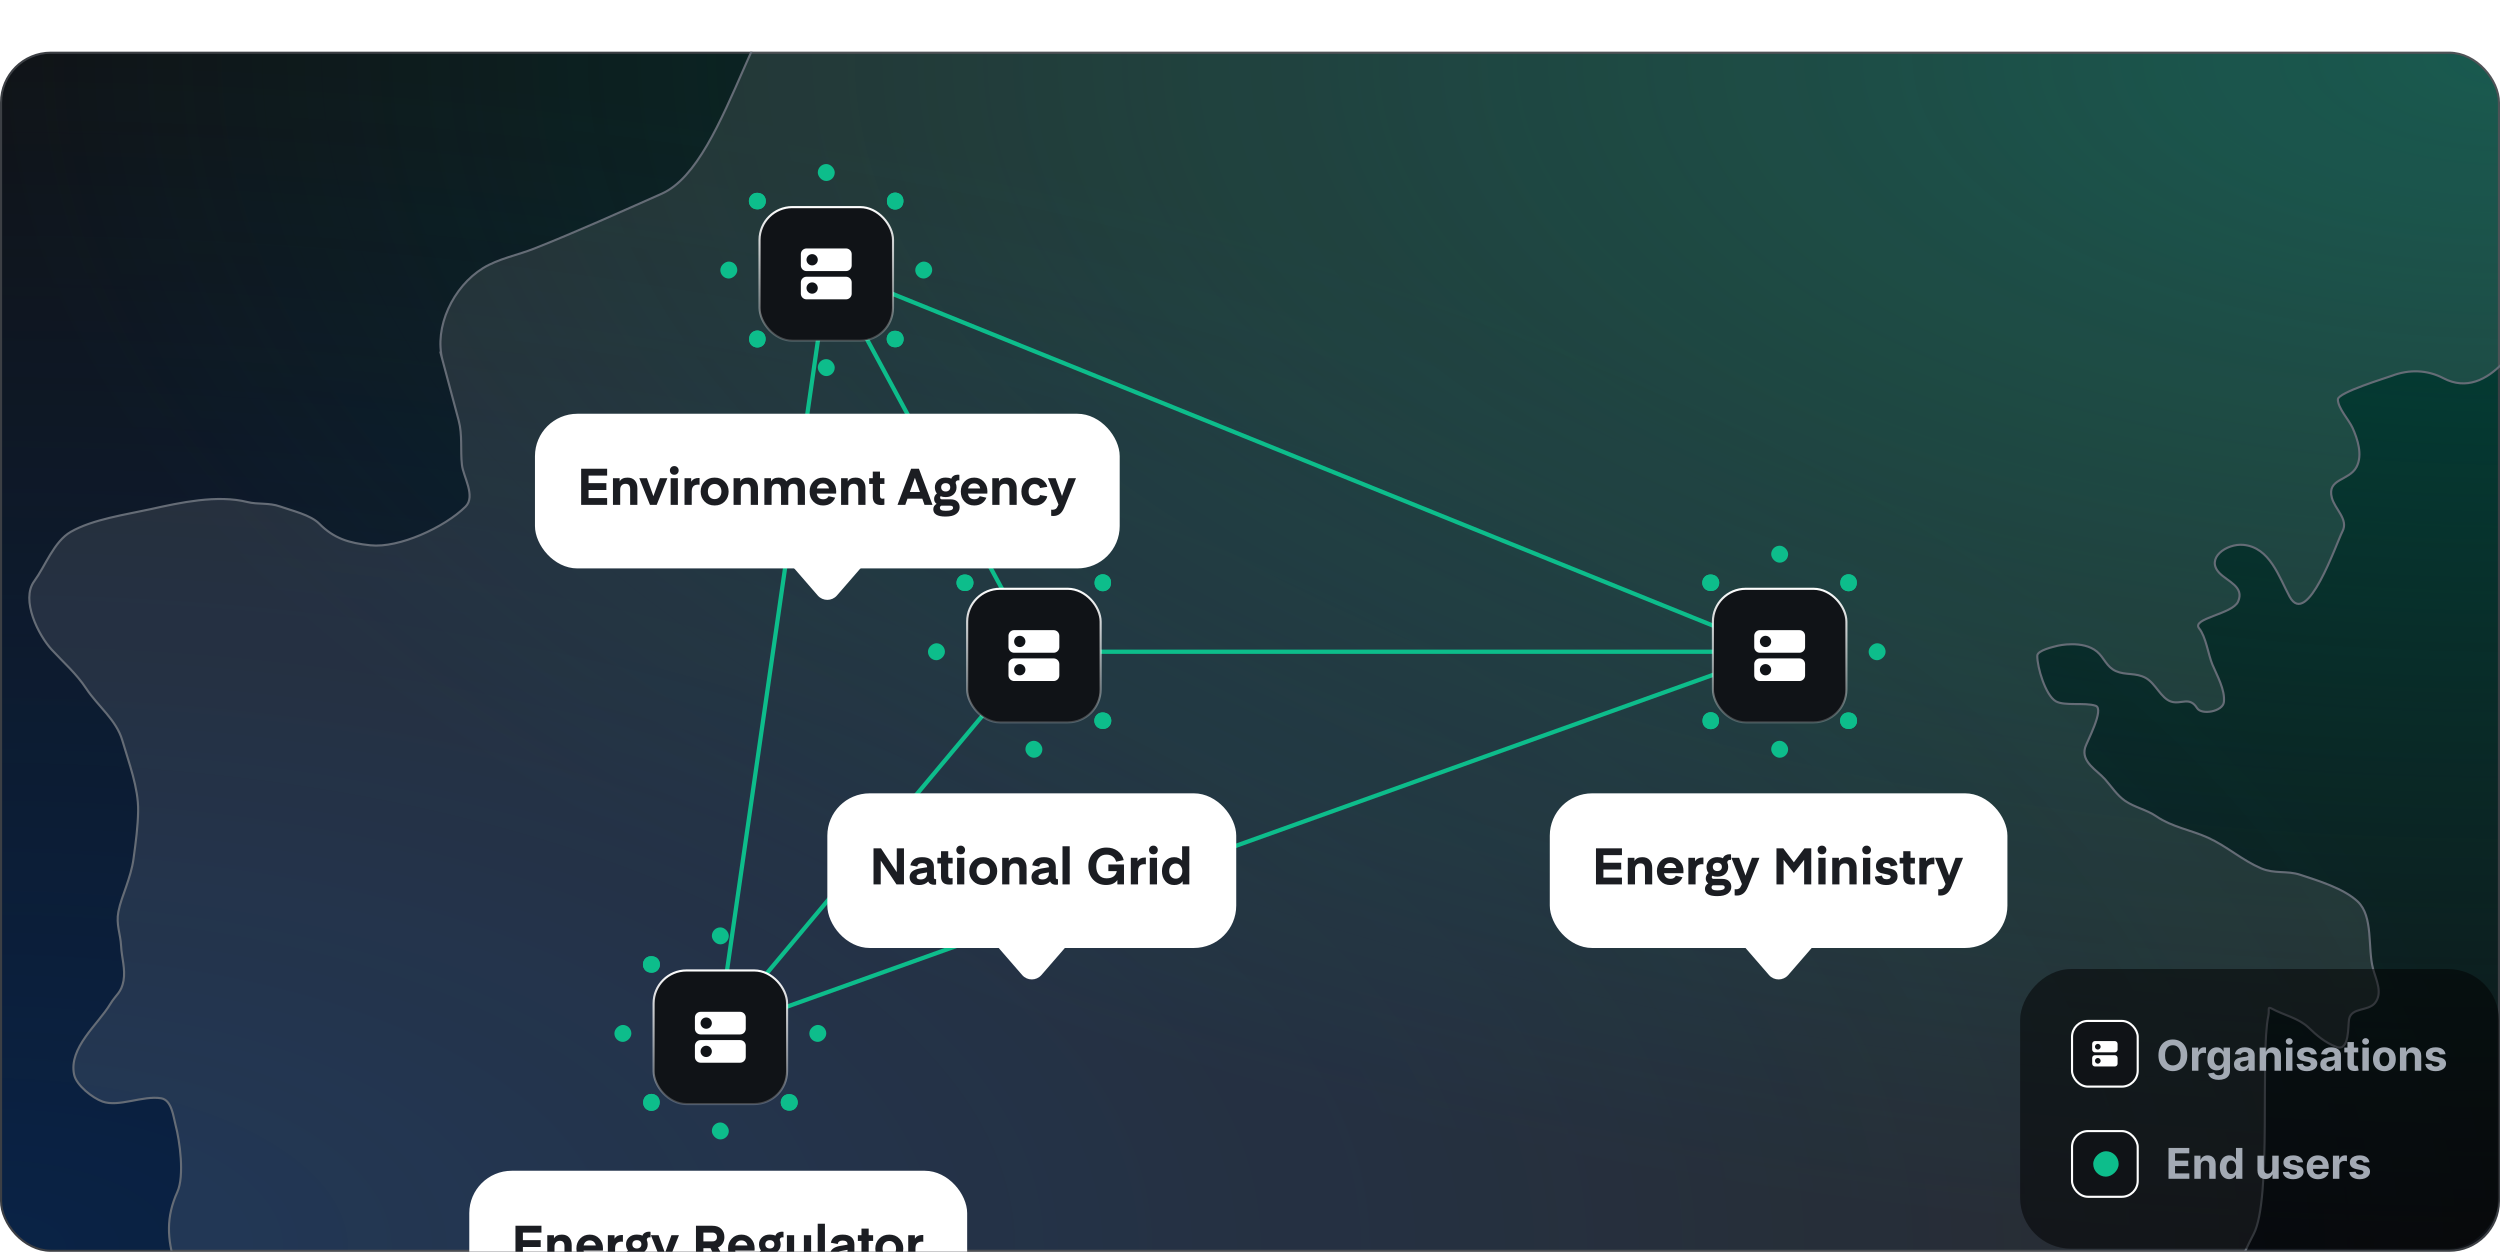
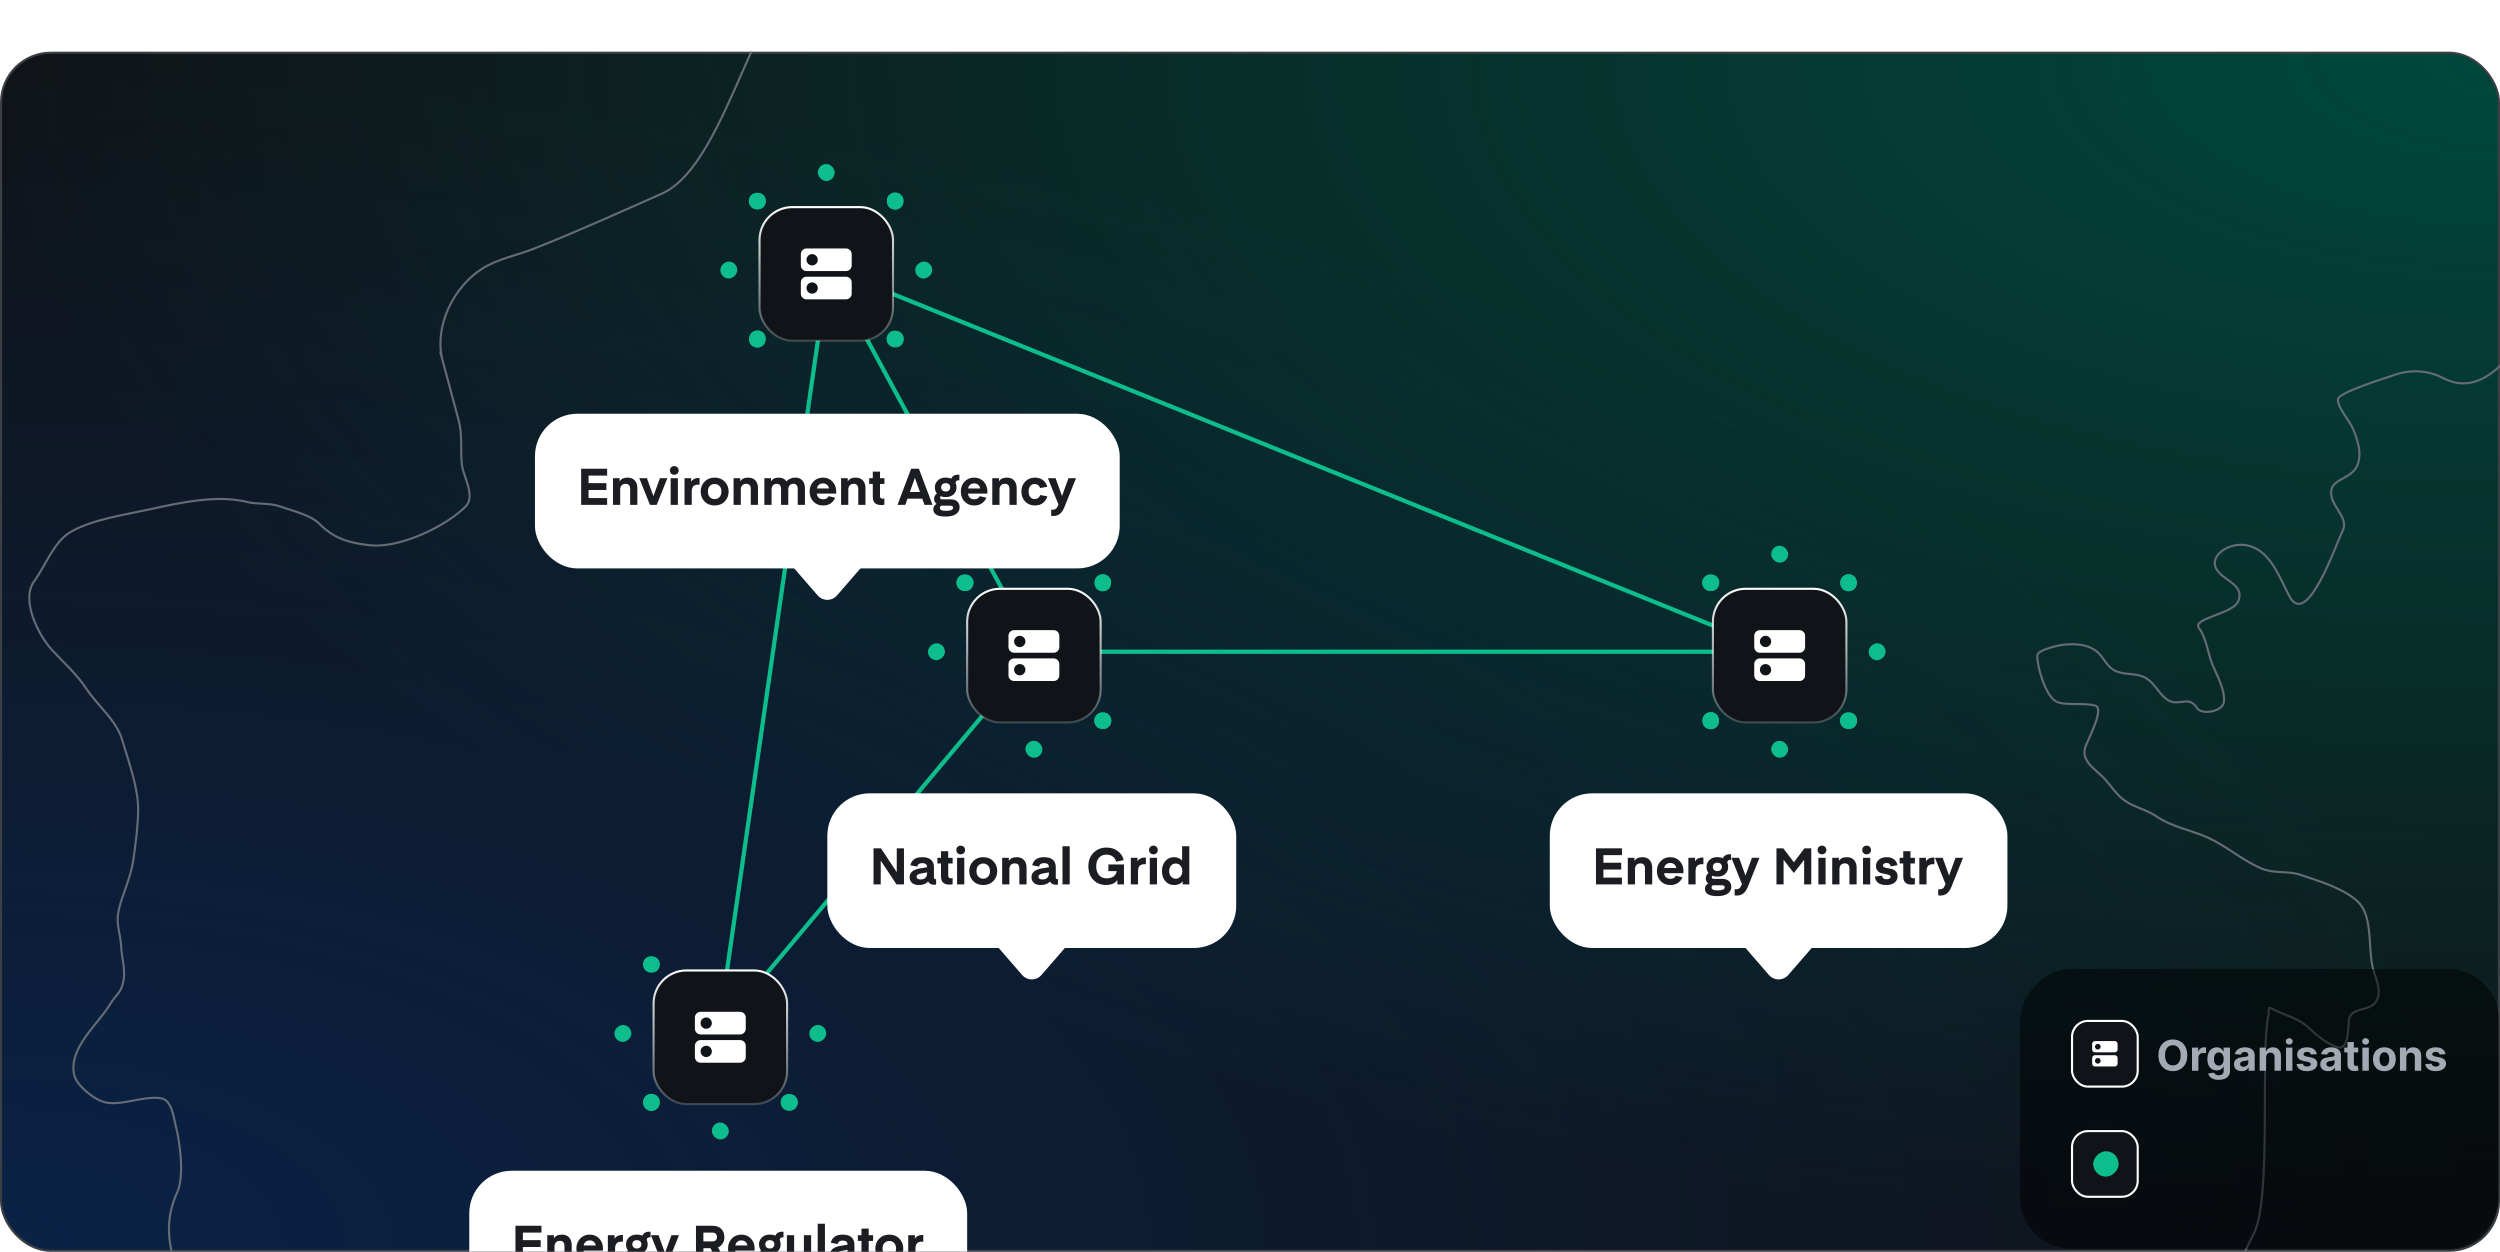
<svg xmlns="http://www.w3.org/2000/svg" width="1180" height="591" viewBox="0 0 1180 591" fill="none">
  <g clip-path="url(#clip0_3238_9474)">
    <rect x="0.5" y="24.88" width="1179" height="565.48" rx="23.5" fill="#101317" />
    <rect x="0.5" y="24.88" width="1179" height="565.48" rx="23.5" fill="url(#paint0_radial_3238_9474)" />
    <rect x="0.5" y="24.88" width="1179" height="565.48" rx="23.5" fill="url(#paint1_radial_3238_9474)" />
    <rect x="0.5" y="24.88" width="1179" height="565.48" rx="23.5" stroke="#3C3F44" />
    <g clip-path="url(#clip1_3238_9474)">
-       <path d="M216.508 198.501L208.899 170.103C204.718 154.499 213.834 135.295 227.976 126.562C235.187 122.108 244.404 120.401 252.24 117.293C272.517 109.252 292.389 100.26 312.332 91.43C345.03 76.954 357.545 -14.646 391.605 -25.876L1162.5 -145.61L1197.82 142.698C1192.41 159.515 1174.64 189.734 1153.31 178.528C1145.65 174.503 1137.11 174.299 1129.01 177.352C1126.22 178.406 1103.54 185.232 1103.48 188.497C1103.42 192.53 1108.77 198.311 1110.37 201.869C1112.79 207.238 1115.28 214.745 1112.27 220.422C1108.73 227.089 1098.18 225.785 1100.65 234.989C1102.1 240.406 1108.58 245.128 1105.65 250.788C1102.71 256.449 1089.04 296.917 1080.7 281.607C1075.7 272.423 1071.41 258.324 1058.86 257.176C1050.87 256.445 1040.85 263.525 1047.6 270.494C1051.46 274.483 1059.52 276.985 1056.36 283.979C1053.68 289.905 1034.17 291.872 1037.99 296.588C1041.24 300.616 1042.28 308.93 1044.25 313.663C1046.39 318.8 1050.3 325.516 1049.68 331.346C1049.21 335.841 1039.16 337.68 1037 334.207C1033.46 328.519 1029.51 332.65 1024.81 331.171C1019.95 329.641 1017.45 322.517 1012.73 319.956C1008.08 317.425 1003.3 318.784 998.743 316.788C994.225 314.808 993.162 310.349 989.727 307.521C983.037 302.014 971.312 304.769 971.312 304.769C969.328 305.299 961.638 306.889 961.595 309.525C961.507 314.83 965.47 328.19 970.348 331.006C974.414 333.354 984.146 331.435 989.131 333.121C993.457 334.585 984.946 350.209 984.186 352.816C982.19 359.658 989.703 363.442 993.586 367.821C996.568 371.184 999.242 375.389 1003 377.982C1007.53 381.111 1013.2 382.15 1017.8 385.315C1025.09 390.337 1034.2 391.775 1042.17 395.386C1051.02 399.394 1058.38 406.093 1067.27 409.875C1073.59 412.565 1079.44 410.824 1085.76 412.913C1094.05 415.657 1106.21 419.31 1112.8 425.497C1120.32 432.554 1117.46 447.453 1120.07 457.214C1121.45 462.349 1124.84 468.789 1120.9 473.516C1117.72 477.334 1109.9 475.435 1108.77 480.995C1108.16 483.976 1109.08 496.595 1102.76 494.135C1097.34 492.029 1093.66 488.853 1089.53 484.921C1084.92 480.544 1077.91 479.109 1072.41 476.132C1069.99 474.817 1071.24 476.685 1070.67 479.367C1066.73 497.75 1072.4 565.917 1063.71 582.473C1051.97 604.811 1044.7 632.267 1027.79 651.51C1022.27 657.786 1013.52 661.031 1005.32 661.757C947.185 666.904 889.183 671.727 832.146 684.948C809.092 690.292 786.382 691.741 762.977 694.719C753.648 695.907 743.183 698.46 734.69 702.453C733.966 702.793 726.775 706.566 728.413 708.285C729.443 709.366 735.866 710.078 733.195 712.077C723.891 719.037 695.049 673.476 683.627 676.536C673.245 679.318 673.142 694.435 663.409 697.172C651.84 700.425 639.57 705.698 627.519 702.638C619.949 700.716 614.113 699.22 606.842 696.035C605.107 695.274 603.9 691.94 602.766 690.286C599.081 684.914 594.828 680.391 590.329 675.71C580.066 665.033 569.43 655.602 557.063 647.654C546.307 640.742 533.759 648.442 523.563 639.952C519.064 636.205 515.007 631.549 510.641 627.581C502.916 620.561 493.584 617.067 485.061 612.146C474.989 606.331 469.152 609.209 464.581 618.325C455.537 636.359 426.584 626.415 417.009 640.142C414.49 643.751 409.666 650.89 410.911 655.533C411.784 658.792 414.039 663.346 413.205 666.678C411.441 673.723 404.171 679.163 397.925 682.225C389.98 686.119 380.654 682.453 375.339 690.583C363.173 709.188 364.283 734.935 349.937 752.113C342.214 761.361 337.674 781.685 325.242 785.017C317.076 787.205 306.445 797.239 301.838 785.446C298.573 777.088 287.681 776.558 284.687 767.906C280.676 756.312 271.44 754.924 261.81 749.364C258.839 747.648 251.059 747.613 249.415 745.845C246.729 742.954 243.618 741.801 241.019 739.178C239.412 737.557 233.18 740.334 232.39 737.955C231.024 733.839 230.994 729.299 227.833 726.11C225.407 723.663 218.112 720.387 214.606 719.201C207.561 716.818 206.637 718.654 203.048 723.681C197.405 731.585 198.019 739.199 189.76 745.227C183.246 749.981 169.084 753.658 161.482 749.269C158.775 747.706 155.684 746.648 152.984 745.09C151.263 744.096 145.804 742.371 144.744 741.302C142.448 738.986 140.197 738.795 141.934 734.83C142.897 732.631 144.701 728.432 144.74 726.085C144.907 716.002 144.337 703.642 141.693 693.775C139.419 685.286 135.169 679.482 129.741 672.689C118.984 659.228 111.843 643.578 102.191 628.959C94.433 617.211 86.863 611.104 82.636 596.999C78.9 584.536 78.326 574.522 83.713 562.584C87.129 555.017 84.863 538.475 82.858 530.993C81.829 527.152 81.106 519.178 76.019 518.376C67.329 517.006 56.044 522.682 48.383 519.94C43.669 518.252 36.036 512.245 34.987 507.235C32.329 494.531 46.161 483.671 52.039 473.92C54.786 469.363 57.291 468.58 58.301 462.865C59.273 457.358 57.431 452.067 57.162 446.568C56.877 440.73 54.706 436.415 55.88 430.31C56.673 426.188 58.219 422.431 59.553 418.489C60.959 414.333 62.392 410.002 63.024 405.338L63.105 404.74C64.093 397.45 65.079 390.174 65.201 382.772C65.382 371.833 60.797 359.962 57.725 349.42C54.92 339.795 46.138 333.234 40.747 325.07C35.972 317.838 30.123 312.85 24.446 306.687C18.213 299.919 9.649 283.168 16.158 274.321C21.375 267.229 25.481 255.558 33.432 251.015C43.812 245.084 59.263 242.93 70.927 240.353C85.172 237.207 102.526 233.389 116.829 236.97C121.741 238.2 126.917 237.17 132.225 239.07C137.826 241.075 146.523 242.978 150.695 247.187C157.672 254.227 164.758 256.318 174.872 257.388C188.243 258.802 209.827 248.945 219.713 239.147C224.68 234.224 218.646 225.004 218.03 219.384C217.268 212.435 218.32 205.265 216.508 198.501Z" fill="white" fill-opacity="0.1" />
      <path d="M207.861 166.231L208.899 170.103M208.899 170.103L216.508 198.501C218.32 205.265 217.268 212.435 218.03 219.384C218.646 225.004 224.68 234.224 219.713 239.147C209.827 248.945 188.243 258.802 174.872 257.388C164.758 256.318 157.672 254.227 150.695 247.187C146.523 242.978 137.826 241.075 132.225 239.07C126.917 237.17 121.741 238.2 116.829 236.97C102.526 233.389 85.172 237.207 70.927 240.353C59.263 242.93 43.812 245.084 33.432 251.015C25.481 255.558 21.375 267.229 16.158 274.321C9.649 283.168 18.213 299.919 24.446 306.687C30.123 312.85 35.972 317.838 40.747 325.07C46.138 333.234 54.92 339.795 57.725 349.42C60.797 359.962 65.382 371.833 65.201 382.772C65.079 390.174 64.093 397.45 63.105 404.74L63.024 405.338C62.392 410.002 60.959 414.333 59.553 418.489C58.219 422.431 56.673 426.188 55.88 430.31C54.706 436.415 56.877 440.73 57.162 446.568C57.431 452.067 59.273 457.358 58.301 462.865C57.291 468.58 54.786 469.363 52.039 473.92C46.161 483.671 32.329 494.531 34.987 507.235C36.036 512.245 43.669 518.252 48.383 519.94C56.044 522.682 67.329 517.006 76.019 518.376C81.106 519.178 81.829 527.152 82.858 530.993C84.863 538.475 87.129 555.017 83.713 562.584C78.326 574.522 78.9 584.536 82.636 596.999C86.863 611.104 94.433 617.211 102.191 628.959C111.843 643.578 118.984 659.228 129.741 672.689C135.169 679.482 139.419 685.286 141.693 693.775C144.337 703.642 144.907 716.002 144.74 726.085C144.701 728.432 142.897 732.631 141.934 734.83C140.197 738.795 142.448 738.986 144.744 741.302C145.804 742.371 151.263 744.096 152.984 745.09C155.684 746.648 158.775 747.706 161.482 749.269C169.084 753.658 183.246 749.981 189.76 745.227C198.019 739.199 197.405 731.585 203.048 723.681C206.637 718.654 207.561 716.818 214.606 719.201C218.112 720.387 225.407 723.663 227.833 726.11C230.994 729.299 231.024 733.839 232.39 737.955C233.18 740.334 239.412 737.557 241.019 739.178C243.618 741.801 246.729 742.954 249.415 745.845C251.059 747.613 258.839 747.648 261.81 749.364C271.44 754.924 280.676 756.312 284.687 767.906C287.681 776.558 298.573 777.088 301.838 785.446C306.445 797.239 317.076 787.205 325.242 785.017C337.674 781.685 342.214 761.361 349.937 752.113C364.283 734.935 363.173 709.188 375.339 690.583C380.654 682.453 389.98 686.119 397.925 682.225C404.171 679.163 411.441 673.723 413.205 666.678C414.039 663.346 411.784 658.792 410.911 655.533C409.666 650.89 414.49 643.751 417.009 640.142C426.584 626.415 455.537 636.359 464.581 618.325C469.152 609.209 474.989 606.331 485.061 612.146C493.584 617.067 502.916 620.561 510.641 627.581C515.007 631.549 519.064 636.205 523.563 639.952C533.759 648.442 546.307 640.742 557.063 647.654C569.43 655.602 580.066 665.033 590.329 675.71C594.828 680.391 599.081 684.914 602.766 690.286C603.9 691.94 605.107 695.274 606.842 696.035C614.113 699.22 619.949 700.716 627.519 702.638C639.57 705.698 651.84 700.425 663.409 697.172C673.142 694.435 673.245 679.318 683.627 676.536C695.049 673.476 723.891 719.037 733.195 712.077C735.866 710.078 729.443 709.366 728.413 708.285C726.775 706.566 733.966 702.793 734.69 702.453C743.183 698.46 753.648 695.907 762.977 694.719C786.382 691.741 809.092 690.292 832.146 684.948C889.183 671.727 947.185 666.904 1005.32 661.757C1013.52 661.031 1022.27 657.786 1027.79 651.51C1044.7 632.267 1051.97 604.811 1063.71 582.473C1072.4 565.917 1066.73 497.75 1070.67 479.367C1071.24 476.685 1069.99 474.817 1072.41 476.132C1077.91 479.109 1084.92 480.544 1089.53 484.921C1093.66 488.853 1097.34 492.029 1102.76 494.135C1109.08 496.595 1108.16 483.976 1108.77 480.995C1109.9 475.435 1117.72 477.334 1120.9 473.516C1124.84 468.789 1121.45 462.349 1120.07 457.214C1117.46 447.453 1120.32 432.554 1112.8 425.497C1106.21 419.31 1094.05 415.657 1085.76 412.913C1079.44 410.824 1073.59 412.565 1067.27 409.875C1058.38 406.093 1051.02 399.394 1042.17 395.386C1034.2 391.775 1025.09 390.337 1017.8 385.315C1013.2 382.15 1007.53 381.111 1003 377.982C999.242 375.389 996.568 371.184 993.586 367.821C989.703 363.442 982.19 359.658 984.186 352.816C984.946 350.209 993.457 334.585 989.131 333.121C984.146 331.435 974.414 333.354 970.348 331.006C965.47 328.19 961.507 314.83 961.595 309.525C961.638 306.889 969.328 305.299 971.312 304.769C971.312 304.769 983.037 302.014 989.727 307.521C993.162 310.349 994.225 314.808 998.743 316.788C1003.3 318.784 1008.08 317.425 1012.73 319.956C1017.45 322.517 1019.95 329.641 1024.81 331.171C1029.51 332.65 1033.46 328.519 1037 334.207C1039.16 337.68 1049.21 335.841 1049.68 331.346C1050.3 325.516 1046.39 318.8 1044.25 313.663C1042.28 308.93 1041.24 300.616 1037.99 296.588C1034.17 291.872 1053.68 289.905 1056.36 283.979C1059.52 276.985 1051.46 274.483 1047.6 270.494C1040.85 263.525 1050.87 256.445 1058.86 257.176C1071.41 258.324 1075.7 272.423 1080.7 281.607C1089.04 296.917 1102.71 256.449 1105.65 250.788C1108.58 245.128 1102.1 240.406 1100.65 234.989C1098.18 225.785 1108.73 227.089 1112.27 220.422C1115.28 214.745 1112.79 207.238 1110.37 201.869C1108.77 198.311 1103.42 192.53 1103.48 188.497C1103.54 185.232 1126.22 178.406 1129.01 177.352C1137.11 174.299 1145.65 174.503 1153.31 178.528C1174.64 189.734 1192.41 159.515 1197.82 142.698L1162.5 -145.61L391.605 -25.876C357.545 -14.646 345.03 76.954 312.332 91.43C292.389 100.26 272.517 109.252 252.24 117.293C244.404 120.401 235.187 122.108 227.976 126.562C213.834 135.295 204.718 154.499 208.899 170.103Z" stroke="#656C76" stroke-linecap="round" />
    </g>
    <rect width="226" height="132" rx="24" transform="matrix(1 0 0 -1 953.5 589.38)" fill="black" fill-opacity="0.5" />
    <rect x="978" y="533.88" width="31" height="31" rx="7.5" fill="#101317" />
    <rect x="978" y="533.88" width="31" height="31" rx="7.5" stroke="white" style="mix-blend-mode:overlay" />
    <rect x="1000" y="543.38" width="12" height="12" rx="6" transform="rotate(90 1000 543.38)" fill="#0DBD8B" />
-     <path d="M1023.54 556.38V541.834H1033.34V544.37H1026.62V547.836H1032.84V550.371H1026.62V553.844H1033.37V556.38H1023.54ZM1038.76 550.073V556.38H1035.73V545.471H1038.62V547.395H1038.74C1038.99 546.761 1039.39 546.259 1039.96 545.89C1040.53 545.516 1041.22 545.329 1042.03 545.329C1042.78 545.329 1043.44 545.494 1044.01 545.826C1044.57 546.157 1045.01 546.631 1045.32 547.246C1045.63 547.857 1045.79 548.586 1045.79 549.434V556.38H1042.76V549.973C1042.77 549.306 1042.6 548.785 1042.25 548.411C1041.91 548.032 1041.43 547.843 1040.83 547.843C1040.42 547.843 1040.06 547.93 1039.75 548.105C1039.44 548.281 1039.2 548.536 1039.02 548.873C1038.85 549.204 1038.76 549.604 1038.76 550.073ZM1052.19 556.557C1051.37 556.557 1050.61 556.344 1049.94 555.918C1049.28 555.487 1048.74 554.855 1048.35 554.022C1047.96 553.184 1047.77 552.156 1047.77 550.939C1047.77 549.689 1047.97 548.65 1048.37 547.821C1048.78 546.988 1049.31 546.365 1049.98 545.954C1050.65 545.537 1051.39 545.329 1052.19 545.329C1052.8 545.329 1053.31 545.433 1053.71 545.641C1054.13 545.845 1054.46 546.1 1054.71 546.408C1054.96 546.711 1055.16 547.009 1055.29 547.303H1055.38V541.834H1058.4V556.38H1055.42V554.632H1055.29C1055.15 554.936 1054.95 555.236 1054.69 555.534C1054.43 555.828 1054.1 556.072 1053.69 556.266C1053.28 556.46 1052.78 556.557 1052.19 556.557ZM1053.15 554.15C1053.64 554.15 1054.05 554.017 1054.39 553.752C1054.73 553.482 1054.99 553.105 1055.17 552.623C1055.35 552.14 1055.45 551.574 1055.45 550.925C1055.45 550.276 1055.36 549.713 1055.18 549.235C1055 548.757 1054.74 548.387 1054.4 548.127C1054.05 547.866 1053.64 547.736 1053.15 547.736C1052.66 547.736 1052.24 547.871 1051.9 548.141C1051.55 548.411 1051.3 548.785 1051.12 549.263C1050.95 549.741 1050.86 550.295 1050.86 550.925C1050.86 551.56 1050.95 552.121 1051.12 552.608C1051.3 553.091 1051.56 553.47 1051.9 553.745C1052.24 554.015 1052.66 554.15 1053.15 554.15ZM1072.51 551.735V545.471H1075.54V556.38H1072.63V554.398H1072.52C1072.27 555.037 1071.86 555.551 1071.29 555.939C1070.72 556.328 1070.03 556.522 1069.21 556.522C1068.48 556.522 1067.84 556.356 1067.29 556.025C1066.73 555.693 1066.3 555.222 1065.99 554.611C1065.68 554 1065.52 553.269 1065.52 552.417V545.471H1068.54V551.877C1068.55 552.521 1068.72 553.03 1069.06 553.404C1069.4 553.778 1069.86 553.965 1070.43 553.965C1070.8 553.965 1071.14 553.882 1071.46 553.716C1071.77 553.546 1072.03 553.295 1072.22 552.963C1072.42 552.632 1072.52 552.222 1072.51 551.735ZM1087.04 548.581L1084.27 548.752C1084.22 548.515 1084.12 548.302 1083.96 548.113C1083.8 547.918 1083.6 547.765 1083.34 547.651C1083.09 547.533 1082.79 547.473 1082.44 547.473C1081.97 547.473 1081.58 547.573 1081.25 547.772C1080.93 547.966 1080.77 548.226 1080.77 548.553C1080.77 548.813 1080.88 549.034 1081.08 549.213C1081.29 549.393 1081.65 549.538 1082.16 549.647L1084.13 550.044C1085.19 550.262 1085.98 550.613 1086.5 551.096C1087.02 551.579 1087.28 552.213 1087.28 552.999C1087.28 553.714 1087.07 554.341 1086.65 554.881C1086.24 555.421 1085.66 555.842 1084.93 556.145C1084.21 556.444 1083.37 556.593 1082.43 556.593C1080.98 556.593 1079.83 556.292 1078.97 555.691C1078.12 555.085 1077.62 554.261 1077.48 553.219L1080.45 553.063C1080.54 553.503 1080.76 553.839 1081.11 554.071C1081.45 554.299 1081.89 554.412 1082.43 554.412C1082.96 554.412 1083.39 554.311 1083.71 554.107C1084.04 553.899 1084.2 553.631 1084.21 553.304C1084.2 553.03 1084.09 552.805 1083.86 552.63C1083.63 552.45 1083.28 552.312 1082.81 552.218L1080.92 551.841C1079.86 551.628 1079.06 551.259 1078.54 550.733C1078.03 550.208 1077.77 549.538 1077.77 548.723C1077.77 548.023 1077.96 547.419 1078.34 546.912C1078.72 546.406 1079.26 546.015 1079.95 545.74C1080.64 545.466 1081.46 545.329 1082.39 545.329C1083.77 545.329 1084.85 545.62 1085.64 546.202C1086.44 546.784 1086.9 547.578 1087.04 548.581ZM1094.16 556.593C1093.04 556.593 1092.07 556.365 1091.26 555.911C1090.46 555.452 1089.84 554.803 1089.4 553.965C1088.97 553.122 1088.75 552.125 1088.75 550.975C1088.75 549.853 1088.97 548.868 1089.4 548.02C1089.84 547.173 1090.45 546.512 1091.24 546.039C1092.04 545.565 1092.97 545.329 1094.04 545.329C1094.76 545.329 1095.43 545.445 1096.05 545.677C1096.68 545.904 1097.22 546.247 1097.68 546.706C1098.15 547.166 1098.52 547.743 1098.78 548.439C1099.04 549.131 1099.17 549.94 1099.17 550.868V551.699H1089.96V549.824H1096.32C1096.32 549.389 1096.23 549.003 1096.04 548.667C1095.85 548.33 1095.58 548.068 1095.25 547.878C1094.92 547.684 1094.53 547.587 1094.09 547.587C1093.63 547.587 1093.22 547.694 1092.87 547.907C1092.52 548.115 1092.24 548.397 1092.04 548.752C1091.85 549.102 1091.74 549.493 1091.74 549.924V551.706C1091.74 552.246 1091.84 552.712 1092.04 553.105C1092.24 553.498 1092.53 553.802 1092.9 554.015C1093.27 554.228 1093.7 554.334 1094.21 554.334C1094.55 554.334 1094.86 554.287 1095.13 554.192C1095.41 554.097 1095.65 553.955 1095.85 553.766C1096.05 553.577 1096.2 553.345 1096.31 553.07L1099.1 553.255C1098.96 553.927 1098.67 554.514 1098.23 555.016C1097.8 555.513 1097.23 555.901 1096.54 556.181C1095.85 556.455 1095.06 556.593 1094.16 556.593ZM1101.14 556.38V545.471H1104.08V547.374H1104.19C1104.39 546.697 1104.72 546.186 1105.19 545.84C1105.66 545.489 1106.2 545.314 1106.81 545.314C1106.96 545.314 1107.13 545.324 1107.3 545.343C1107.48 545.362 1107.63 545.388 1107.76 545.421V548.105C1107.62 548.063 1107.42 548.025 1107.17 547.992C1106.92 547.959 1106.69 547.942 1106.48 547.942C1106.04 547.942 1105.64 548.039 1105.29 548.233C1104.95 548.423 1104.67 548.688 1104.47 549.029C1104.27 549.37 1104.17 549.763 1104.17 550.208V556.38H1101.14ZM1118.4 548.581L1115.63 548.752C1115.59 548.515 1115.48 548.302 1115.33 548.113C1115.17 547.918 1114.97 547.765 1114.71 547.651C1114.46 547.533 1114.16 547.473 1113.81 547.473C1113.34 547.473 1112.94 547.573 1112.62 547.772C1112.3 547.966 1112.14 548.226 1112.14 548.553C1112.14 548.813 1112.24 549.034 1112.45 549.213C1112.66 549.393 1113.02 549.538 1113.52 549.647L1115.5 550.044C1116.56 550.262 1117.35 550.613 1117.87 551.096C1118.39 551.579 1118.65 552.213 1118.65 552.999C1118.65 553.714 1118.44 554.341 1118.02 554.881C1117.6 555.421 1117.03 555.842 1116.3 556.145C1115.58 556.444 1114.74 556.593 1113.79 556.593C1112.35 556.593 1111.2 556.292 1110.34 555.691C1109.49 555.085 1108.99 554.261 1108.84 553.219L1111.82 553.063C1111.91 553.503 1112.13 553.839 1112.47 554.071C1112.82 554.299 1113.26 554.412 1113.8 554.412C1114.33 554.412 1114.76 554.311 1115.08 554.107C1115.41 553.899 1115.57 553.631 1115.58 553.304C1115.57 553.03 1115.46 552.805 1115.23 552.63C1115 552.45 1114.65 552.312 1114.18 552.218L1112.29 551.841C1111.22 551.628 1110.43 551.259 1109.91 550.733C1109.39 550.208 1109.13 549.538 1109.13 548.723C1109.13 548.023 1109.32 547.419 1109.7 546.912C1110.09 546.406 1110.62 546.015 1111.32 545.74C1112.01 545.466 1112.83 545.329 1113.76 545.329C1115.14 545.329 1116.22 545.62 1117.01 546.202C1117.81 546.784 1118.27 547.578 1118.4 548.581Z" fill="#A3AAB4" />
    <rect x="978" y="481.88" width="31" height="31" rx="7.5" fill="#101317" />
    <rect x="978" y="481.88" width="31" height="31" rx="7.5" stroke="white" style="mix-blend-mode:overlay" />
    <path d="M988.833 498.547H998.167C998.624 498.547 999 498.923 999 499.38V502.047C999 502.504 998.624 502.88 998.167 502.88H988.833C988.376 502.88 988 502.504 988 502.047V499.38C988 498.923 988.376 498.547 988.833 498.547ZM988.333 500.713C988.333 501.723 989.157 502.547 990.167 502.547C991.176 502.547 992 501.723 992 500.713C992 499.704 991.176 498.88 990.167 498.88C989.157 498.88 988.333 499.704 988.333 500.713ZM988.833 491.88H998.167C998.624 491.88 999 492.256 999 492.713V495.38C999 495.837 998.624 496.213 998.167 496.213H988.833C988.376 496.213 988 495.837 988 495.38V492.713C988 492.256 988.376 491.88 988.833 491.88ZM988.333 494.047C988.333 495.056 989.157 495.88 990.167 495.88C991.176 495.88 992 495.056 992 494.047C992 493.037 991.176 492.213 990.167 492.213C989.157 492.213 988.333 493.037 988.333 494.047Z" fill="white" />
    <path d="M988.833 498.547H998.167C998.624 498.547 999 498.923 999 499.38V502.047C999 502.504 998.624 502.88 998.167 502.88H988.833C988.376 502.88 988 502.504 988 502.047V499.38C988 498.923 988.376 498.547 988.833 498.547ZM988.333 500.713C988.333 501.723 989.157 502.547 990.167 502.547C991.176 502.547 992 501.723 992 500.713C992 499.704 991.176 498.88 990.167 498.88C989.157 498.88 988.333 499.704 988.333 500.713ZM988.833 491.88H998.167C998.624 491.88 999 492.256 999 492.713V495.38C999 495.837 998.624 496.213 998.167 496.213H988.833C988.376 496.213 988 495.837 988 495.38V492.713C988 492.256 988.376 491.88 988.833 491.88ZM988.333 494.047C988.333 495.056 989.157 495.88 990.167 495.88C991.176 495.88 992 495.056 992 494.047C992 493.037 991.176 492.213 990.167 492.213C989.157 492.213 988.333 493.037 988.333 494.047Z" stroke="white" style="mix-blend-mode:overlay" />
    <path d="M1032.4 498.107C1032.4 499.693 1032.1 501.043 1031.5 502.155C1030.9 503.268 1030.09 504.118 1029.06 504.705C1028.03 505.287 1026.87 505.579 1025.59 505.579C1024.3 505.579 1023.14 505.285 1022.11 504.698C1021.08 504.111 1020.27 503.261 1019.67 502.148C1019.08 501.035 1018.78 499.688 1018.78 498.107C1018.78 496.521 1019.08 495.171 1019.67 494.059C1020.27 492.946 1021.08 492.098 1022.11 491.516C1023.14 490.929 1024.3 490.635 1025.59 490.635C1026.87 490.635 1028.03 490.929 1029.06 491.516C1030.09 492.098 1030.9 492.946 1031.5 494.059C1032.1 495.171 1032.4 496.521 1032.4 498.107ZM1029.28 498.107C1029.28 497.079 1029.13 496.213 1028.82 495.507C1028.52 494.802 1028.09 494.267 1027.54 493.902C1026.98 493.538 1026.33 493.355 1025.59 493.355C1024.85 493.355 1024.2 493.538 1023.64 493.902C1023.09 494.267 1022.66 494.802 1022.35 495.507C1022.05 496.213 1021.9 497.079 1021.9 498.107C1021.9 499.134 1022.05 500.001 1022.35 500.706C1022.66 501.412 1023.09 501.947 1023.64 502.311C1024.2 502.676 1024.85 502.858 1025.59 502.858C1026.33 502.858 1026.98 502.676 1027.54 502.311C1028.09 501.947 1028.52 501.412 1028.82 500.706C1029.13 500.001 1029.28 499.134 1029.28 498.107ZM1034.62 505.38V494.471H1037.55V496.374H1037.67C1037.87 495.697 1038.2 495.186 1038.67 494.84C1039.14 494.489 1039.68 494.314 1040.29 494.314C1040.44 494.314 1040.6 494.324 1040.78 494.343C1040.95 494.362 1041.11 494.388 1041.24 494.421V497.105C1041.1 497.063 1040.9 497.025 1040.65 496.992C1040.4 496.959 1040.17 496.942 1039.96 496.942C1039.52 496.942 1039.12 497.039 1038.77 497.233C1038.42 497.423 1038.15 497.688 1037.95 498.029C1037.75 498.37 1037.65 498.763 1037.65 499.208V505.38H1034.62ZM1047.21 509.698C1046.23 509.698 1045.39 509.563 1044.69 509.293C1043.99 509.028 1043.44 508.666 1043.03 508.206C1042.62 507.747 1042.35 507.231 1042.23 506.658L1045.02 506.282C1045.11 506.499 1045.24 506.703 1045.43 506.892C1045.61 507.082 1045.86 507.233 1046.16 507.347C1046.47 507.465 1046.84 507.525 1047.28 507.525C1047.94 507.525 1048.48 507.364 1048.91 507.042C1049.34 506.724 1049.56 506.192 1049.56 505.444V503.448H1049.43C1049.3 503.751 1049.1 504.037 1048.83 504.307C1048.57 504.577 1048.23 504.797 1047.81 504.968C1047.39 505.138 1046.89 505.223 1046.32 505.223C1045.5 505.223 1044.75 505.034 1044.08 504.655C1043.41 504.272 1042.88 503.687 1042.48 502.901C1042.09 502.11 1041.89 501.111 1041.89 499.904C1041.89 498.668 1042.09 497.636 1042.5 496.807C1042.9 495.979 1043.43 495.358 1044.1 494.946C1044.77 494.534 1045.51 494.329 1046.31 494.329C1046.92 494.329 1047.43 494.433 1047.84 494.641C1048.26 494.845 1048.59 495.1 1048.84 495.408C1049.09 495.711 1049.29 496.009 1049.43 496.303H1049.54V494.471H1052.55V505.486C1052.55 506.414 1052.32 507.191 1051.86 507.816C1051.41 508.441 1050.78 508.909 1049.97 509.222C1049.17 509.539 1048.25 509.698 1047.21 509.698ZM1047.28 502.951C1047.76 502.951 1048.18 502.83 1048.51 502.588C1048.85 502.342 1049.11 501.992 1049.29 501.537C1049.48 501.078 1049.57 500.529 1049.57 499.89C1049.57 499.25 1049.48 498.696 1049.3 498.228C1049.12 497.754 1048.86 497.387 1048.52 497.127C1048.18 496.866 1047.76 496.736 1047.28 496.736C1046.78 496.736 1046.36 496.871 1046.02 497.141C1045.68 497.406 1045.42 497.775 1045.24 498.249C1045.07 498.722 1044.98 499.269 1044.98 499.89C1044.98 500.519 1045.07 501.064 1045.24 501.523C1045.42 501.978 1045.68 502.33 1046.02 502.581C1046.36 502.828 1046.78 502.951 1047.28 502.951ZM1058.06 505.586C1057.37 505.586 1056.75 505.465 1056.2 505.223C1055.66 504.977 1055.23 504.615 1054.91 504.137C1054.6 503.654 1054.44 503.052 1054.44 502.333C1054.44 501.727 1054.55 501.218 1054.78 500.806C1055 500.394 1055.3 500.062 1055.69 499.811C1056.07 499.561 1056.5 499.371 1056.99 499.243C1057.48 499.115 1058 499.025 1058.54 498.973C1059.17 498.907 1059.69 498.846 1060.07 498.789C1060.46 498.727 1060.74 498.637 1060.92 498.519C1061.09 498.4 1061.18 498.225 1061.18 497.993V497.951C1061.18 497.501 1061.04 497.153 1060.76 496.907C1060.48 496.66 1060.08 496.537 1059.56 496.537C1059.02 496.537 1058.59 496.658 1058.26 496.9C1057.94 497.136 1057.73 497.435 1057.62 497.794L1054.83 497.567C1054.97 496.904 1055.25 496.331 1055.66 495.848C1056.08 495.361 1056.62 494.987 1057.28 494.726C1057.94 494.461 1058.71 494.329 1059.58 494.329C1060.18 494.329 1060.76 494.4 1061.32 494.542C1061.88 494.684 1062.37 494.904 1062.8 495.202C1063.24 495.5 1063.58 495.884 1063.83 496.353C1064.08 496.817 1064.21 497.373 1064.21 498.022V505.38H1061.34V503.867H1061.25C1061.08 504.208 1060.84 504.508 1060.55 504.769C1060.26 505.025 1059.9 505.226 1059.49 505.373C1059.08 505.515 1058.6 505.586 1058.06 505.586ZM1058.93 503.498C1059.38 503.498 1059.77 503.41 1060.11 503.235C1060.45 503.055 1060.72 502.813 1060.91 502.51C1061.11 502.207 1061.2 501.864 1061.2 501.48V500.323C1061.11 500.384 1060.98 500.441 1060.81 500.493C1060.65 500.541 1060.47 500.586 1060.27 500.628C1060.06 500.666 1059.86 500.702 1059.66 500.735C1059.45 500.763 1059.27 500.789 1059.1 500.813C1058.75 500.865 1058.44 500.948 1058.17 501.061C1057.91 501.175 1057.7 501.329 1057.55 501.523C1057.41 501.712 1057.33 501.949 1057.33 502.233C1057.33 502.645 1057.48 502.96 1057.78 503.178C1058.08 503.391 1058.47 503.498 1058.93 503.498ZM1069.58 499.073V505.38H1066.56V494.471H1069.44V496.395H1069.57C1069.81 495.761 1070.21 495.259 1070.78 494.89C1071.35 494.516 1072.04 494.329 1072.85 494.329C1073.61 494.329 1074.27 494.494 1074.83 494.826C1075.39 495.157 1075.83 495.631 1076.14 496.246C1076.46 496.857 1076.61 497.586 1076.61 498.434V505.38H1073.59V498.973C1073.59 498.306 1073.42 497.785 1073.07 497.411C1072.73 497.032 1072.25 496.843 1071.65 496.843C1071.24 496.843 1070.88 496.93 1070.57 497.105C1070.26 497.281 1070.02 497.536 1069.84 497.873C1069.67 498.204 1069.59 498.604 1069.58 499.073ZM1079 505.38V494.471H1082.02V505.38H1079ZM1080.52 493.064C1080.07 493.064 1079.68 492.915 1079.36 492.617C1079.04 492.314 1078.88 491.952 1078.88 491.53C1078.88 491.114 1079.04 490.756 1079.36 490.458C1079.68 490.155 1080.07 490.003 1080.52 490.003C1080.97 490.003 1081.35 490.155 1081.67 490.458C1081.99 490.756 1082.15 491.114 1082.15 491.53C1082.15 491.952 1081.99 492.314 1081.67 492.617C1081.35 492.915 1080.97 493.064 1080.52 493.064ZM1093.52 497.581L1090.75 497.752C1090.71 497.515 1090.6 497.302 1090.45 497.113C1090.29 496.918 1090.08 496.765 1089.83 496.651C1089.58 496.533 1089.28 496.473 1088.93 496.473C1088.46 496.473 1088.06 496.573 1087.74 496.772C1087.42 496.966 1087.26 497.226 1087.26 497.553C1087.26 497.813 1087.36 498.034 1087.57 498.213C1087.78 498.393 1088.14 498.538 1088.64 498.647L1090.62 499.044C1091.68 499.262 1092.47 499.613 1092.99 500.096C1093.51 500.579 1093.77 501.213 1093.77 501.999C1093.77 502.714 1093.56 503.341 1093.14 503.881C1092.72 504.421 1092.15 504.842 1091.42 505.145C1090.7 505.444 1089.86 505.593 1088.91 505.593C1087.47 505.593 1086.32 505.292 1085.46 504.691C1084.61 504.085 1084.11 503.261 1083.96 502.219L1086.94 502.063C1087.03 502.503 1087.25 502.839 1087.59 503.071C1087.94 503.299 1088.38 503.412 1088.92 503.412C1089.45 503.412 1089.88 503.311 1090.2 503.107C1090.53 502.899 1090.69 502.631 1090.7 502.304C1090.69 502.03 1090.57 501.805 1090.35 501.63C1090.12 501.45 1089.77 501.312 1089.3 501.218L1087.41 500.841C1086.34 500.628 1085.55 500.259 1085.03 499.733C1084.51 499.208 1084.25 498.538 1084.25 497.723C1084.25 497.023 1084.44 496.419 1084.82 495.912C1085.21 495.406 1085.74 495.015 1086.43 494.74C1087.13 494.466 1087.94 494.329 1088.88 494.329C1090.26 494.329 1091.34 494.62 1092.13 495.202C1092.93 495.784 1093.39 496.578 1093.52 497.581ZM1098.79 505.586C1098.09 505.586 1097.47 505.465 1096.93 505.223C1096.38 504.977 1095.95 504.615 1095.63 504.137C1095.32 503.654 1095.16 503.052 1095.16 502.333C1095.16 501.727 1095.28 501.218 1095.5 500.806C1095.72 500.394 1096.02 500.062 1096.41 499.811C1096.79 499.561 1097.23 499.371 1097.71 499.243C1098.21 499.115 1098.72 499.025 1099.26 498.973C1099.9 498.907 1100.41 498.846 1100.8 498.789C1101.19 498.727 1101.47 498.637 1101.64 498.519C1101.82 498.4 1101.9 498.225 1101.9 497.993V497.951C1101.9 497.501 1101.76 497.153 1101.48 496.907C1101.2 496.66 1100.8 496.537 1100.29 496.537C1099.74 496.537 1099.31 496.658 1098.99 496.9C1098.66 497.136 1098.45 497.435 1098.35 497.794L1095.55 497.567C1095.69 496.904 1095.97 496.331 1096.39 495.848C1096.8 495.361 1097.34 494.987 1098 494.726C1098.66 494.461 1099.43 494.329 1100.3 494.329C1100.91 494.329 1101.49 494.4 1102.04 494.542C1102.6 494.684 1103.09 494.904 1103.52 495.202C1103.96 495.5 1104.3 495.884 1104.55 496.353C1104.8 496.817 1104.93 497.373 1104.93 498.022V505.38H1102.06V503.867H1101.98C1101.8 504.208 1101.57 504.508 1101.27 504.769C1100.98 505.025 1100.63 505.226 1100.21 505.373C1099.8 505.515 1099.33 505.586 1098.79 505.586ZM1099.65 503.498C1100.1 503.498 1100.49 503.41 1100.83 503.235C1101.17 503.055 1101.44 502.813 1101.63 502.51C1101.83 502.207 1101.93 501.864 1101.93 501.48V500.323C1101.83 500.384 1101.7 500.441 1101.54 500.493C1101.37 500.541 1101.19 500.586 1100.99 500.628C1100.79 500.666 1100.58 500.702 1100.38 500.735C1100.17 500.763 1099.99 500.789 1099.82 500.813C1099.47 500.865 1099.16 500.948 1098.89 501.061C1098.63 501.175 1098.42 501.329 1098.28 501.523C1098.13 501.712 1098.06 501.949 1098.06 502.233C1098.06 502.645 1098.2 502.96 1098.5 503.178C1098.81 503.391 1099.19 503.498 1099.65 503.498ZM1113.08 494.471V496.743H1106.51V494.471H1113.08ZM1108 491.857H1111.03V502.027C1111.03 502.307 1111.07 502.525 1111.16 502.681C1111.24 502.832 1111.36 502.939 1111.51 503C1111.67 503.062 1111.85 503.093 1112.05 503.093C1112.19 503.093 1112.33 503.081 1112.48 503.057C1112.62 503.029 1112.73 503.007 1112.8 502.993L1113.28 505.245C1113.13 505.292 1112.91 505.346 1112.64 505.408C1112.37 505.474 1112.03 505.515 1111.64 505.529C1110.91 505.557 1110.27 505.46 1109.72 505.238C1109.18 505.015 1108.75 504.669 1108.45 504.201C1108.15 503.732 1108 503.14 1108 502.425V491.857ZM1115.05 505.38V494.471H1118.08V505.38H1115.05ZM1116.57 493.064C1116.12 493.064 1115.74 492.915 1115.41 492.617C1115.1 492.314 1114.94 491.952 1114.94 491.53C1114.94 491.114 1115.1 490.756 1115.41 490.458C1115.74 490.155 1116.12 490.003 1116.57 490.003C1117.02 490.003 1117.4 490.155 1117.72 490.458C1118.04 490.756 1118.2 491.114 1118.2 491.53C1118.2 491.952 1118.04 492.314 1117.72 492.617C1117.4 492.915 1117.02 493.064 1116.57 493.064ZM1125.43 505.593C1124.33 505.593 1123.37 505.358 1122.57 504.89C1121.77 504.416 1121.15 503.758 1120.71 502.915C1120.28 502.068 1120.06 501.085 1120.06 499.968C1120.06 498.841 1120.28 497.856 1120.71 497.013C1121.15 496.166 1121.77 495.507 1122.57 495.039C1123.37 494.565 1124.33 494.329 1125.43 494.329C1126.53 494.329 1127.48 494.565 1128.28 495.039C1129.09 495.507 1129.71 496.166 1130.15 497.013C1130.58 497.856 1130.8 498.841 1130.8 499.968C1130.8 501.085 1130.58 502.068 1130.15 502.915C1129.71 503.758 1129.09 504.416 1128.28 504.89C1127.48 505.358 1126.53 505.593 1125.43 505.593ZM1125.44 503.249C1125.95 503.249 1126.36 503.107 1126.7 502.823C1127.04 502.534 1127.29 502.141 1127.46 501.644C1127.64 501.147 1127.72 500.581 1127.72 499.946C1127.72 499.312 1127.64 498.746 1127.46 498.249C1127.29 497.752 1127.04 497.359 1126.7 497.07C1126.36 496.781 1125.95 496.637 1125.44 496.637C1124.94 496.637 1124.51 496.781 1124.17 497.07C1123.82 497.359 1123.57 497.752 1123.39 498.249C1123.22 498.746 1123.14 499.312 1123.14 499.946C1123.14 500.581 1123.22 501.147 1123.39 501.644C1123.57 502.141 1123.82 502.534 1124.17 502.823C1124.51 503.107 1124.94 503.249 1125.44 503.249ZM1135.79 499.073V505.38H1132.77V494.471H1135.65V496.395H1135.78C1136.02 495.761 1136.42 495.259 1136.99 494.89C1137.56 494.516 1138.25 494.329 1139.06 494.329C1139.82 494.329 1140.48 494.494 1141.04 494.826C1141.6 495.157 1142.04 495.631 1142.35 496.246C1142.67 496.857 1142.82 497.586 1142.82 498.434V505.38H1139.8V498.973C1139.8 498.306 1139.63 497.785 1139.29 497.411C1138.94 497.032 1138.46 496.843 1137.86 496.843C1137.45 496.843 1137.09 496.93 1136.78 497.105C1136.47 497.281 1136.23 497.536 1136.05 497.873C1135.88 498.204 1135.8 498.604 1135.79 499.073ZM1154.28 497.581L1151.51 497.752C1151.47 497.515 1151.37 497.302 1151.21 497.113C1151.05 496.918 1150.85 496.765 1150.59 496.651C1150.34 496.533 1150.04 496.473 1149.69 496.473C1149.22 496.473 1148.82 496.573 1148.5 496.772C1148.18 496.966 1148.02 497.226 1148.02 497.553C1148.02 497.813 1148.12 498.034 1148.33 498.213C1148.54 498.393 1148.9 498.538 1149.4 498.647L1151.38 499.044C1152.44 499.262 1153.23 499.613 1153.75 500.096C1154.27 500.579 1154.53 501.213 1154.53 501.999C1154.53 502.714 1154.32 503.341 1153.9 503.881C1153.48 504.421 1152.91 504.842 1152.18 505.145C1151.46 505.444 1150.62 505.593 1149.67 505.593C1148.23 505.593 1147.08 505.292 1146.22 504.691C1145.37 504.085 1144.87 503.261 1144.72 502.219L1147.7 502.063C1147.79 502.503 1148.01 502.839 1148.35 503.071C1148.7 503.299 1149.14 503.412 1149.68 503.412C1150.21 503.412 1150.64 503.311 1150.96 503.107C1151.29 502.899 1151.45 502.631 1151.46 502.304C1151.45 502.03 1151.34 501.805 1151.11 501.63C1150.88 501.45 1150.53 501.312 1150.06 501.218L1148.17 500.841C1147.1 500.628 1146.31 500.259 1145.79 499.733C1145.27 499.208 1145.02 498.538 1145.02 497.723C1145.02 497.023 1145.21 496.419 1145.58 495.912C1145.97 495.406 1146.5 495.015 1147.2 494.74C1147.89 494.466 1148.71 494.329 1149.64 494.329C1151.02 494.329 1152.1 494.62 1152.89 495.202C1153.69 495.784 1154.15 496.578 1154.28 497.581Z" fill="#A3AAB4" />
-     <path d="M338.999 486.772L838.999 307.62M338.999 486.772L488.999 307.62M338.999 486.772L390.999 126.466M838.999 307.62L390.999 126.466M838.999 307.62H488.999M390.999 126.466L488.999 307.62" stroke="#0DBD8B" stroke-width="2" />
+     <path d="M338.999 486.772M338.999 486.772L488.999 307.62M338.999 486.772L390.999 126.466M838.999 307.62L390.999 126.466M838.999 307.62H488.999M390.999 126.466L488.999 307.62" stroke="#0DBD8B" stroke-width="2" />
    <g filter="url(#filter0_d_3238_9474)">
      <rect x="808.5" y="276.093" width="63" height="63.054" rx="15.5" fill="#101317" />
      <rect x="808.5" y="276.093" width="63" height="63.054" rx="15.5" stroke="url(#paint2_linear_3238_9474)" style="mix-blend-mode:overlay" />
      <path d="M849.333 308.954H830.667C829.2 308.954 828 310.155 828 311.623V316.961C828 318.429 829.2 319.63 830.667 319.63H849.333C850.8 319.63 852 318.429 852 316.961V311.623C852 310.155 850.8 308.954 849.333 308.954ZM833.333 316.961C831.867 316.961 830.667 315.76 830.667 314.292C830.667 312.824 831.867 311.623 833.333 311.623C834.8 311.623 836 312.824 836 314.292C836 315.76 834.8 316.961 833.333 316.961ZM849.333 295.61H830.667C829.2 295.61 828 296.811 828 298.279V303.616C828 305.084 829.2 306.285 830.667 306.285H849.333C850.8 306.285 852 305.084 852 303.616V298.279C852 296.811 850.8 295.61 849.333 295.61ZM833.333 303.616C831.867 303.616 830.667 302.415 830.667 300.947C830.667 299.48 831.867 298.279 833.333 298.279C834.8 298.279 836 299.48 836 300.947C836 302.415 834.8 303.616 833.333 303.616Z" fill="white" />
    </g>
    <rect x="836" y="349.655" width="8" height="8.007" rx="4" fill="#0DBD8B" />
    <rect x="836" y="257.577" width="8" height="8.007" rx="4" fill="#0DBD8B" />
    <rect x="889.999" y="303.616" width="8.007" height="8" rx="4" transform="rotate(90 889.999 303.616)" fill="#0DBD8B" />
    <rect width="8.003" height="8.003" rx="4.002" transform="matrix(0.707 0.707 -0.707 0.707 807.473 334.513)" fill="#0DBD8B" />
    <rect width="8.003" height="8.003" rx="4.002" transform="matrix(0.707 0.707 -0.707 0.707 872.527 269.404)" fill="#0DBD8B" />
    <rect width="8.003" height="8.003" rx="4.002" transform="matrix(-0.707 0.707 -0.707 -0.707 813.129 275.065)" fill="#0DBD8B" />
    <rect width="8.003" height="8.003" rx="4.002" transform="matrix(-0.707 0.707 -0.707 -0.707 878.183 340.174)" fill="#0DBD8B" />
    <rect width="8.003" height="8.003" rx="4.002" transform="matrix(0.707 0.707 -0.707 0.707 807.473 334.513)" fill="#0DBD8B" />
    <rect width="8.003" height="8.003" rx="4.002" transform="matrix(0.707 0.707 -0.707 0.707 872.526 269.404)" fill="#0DBD8B" />
    <rect width="8.003" height="8.003" rx="4.002" transform="matrix(-0.707 0.707 -0.707 -0.707 813.129 275.065)" fill="#0DBD8B" />
    <rect width="8.003" height="8.003" rx="4.002" transform="matrix(-0.707 0.707 -0.707 -0.707 878.183 340.174)" fill="#0DBD8B" />
    <g filter="url(#filter1_d_3238_9474)">
      <rect x="308.5" y="456.245" width="63" height="63.054" rx="15.5" fill="#101317" />
      <rect x="308.5" y="456.245" width="63" height="63.054" rx="15.5" stroke="url(#paint3_linear_3238_9474)" style="mix-blend-mode:overlay" />
      <path d="M349.334 489.107H330.667C329.2 489.107 328 490.308 328 491.776V497.114C328 498.582 329.2 499.783 330.667 499.783H349.334C350.8 499.783 352 498.582 352 497.114V491.776C352 490.308 350.8 489.107 349.334 489.107ZM333.334 497.114C331.867 497.114 330.667 495.913 330.667 494.445C330.667 492.977 331.867 491.776 333.334 491.776C334.8 491.776 336 492.977 336 494.445C336 495.913 334.8 497.114 333.334 497.114ZM349.334 475.762H330.667C329.2 475.762 328 476.963 328 478.431V483.769C328 485.237 329.2 486.438 330.667 486.438H349.334C350.8 486.438 352 485.237 352 483.769V478.431C352 476.963 350.8 475.762 349.334 475.762ZM333.334 483.769C331.867 483.769 330.667 482.568 330.667 481.1C330.667 479.632 331.867 478.431 333.334 478.431C334.8 478.431 336 479.632 336 481.1C336 482.568 334.8 483.769 333.334 483.769Z" fill="white" />
    </g>
    <rect x="336" y="529.808" width="8" height="8.007" rx="4" fill="#0DBD8B" />
-     <rect x="336" y="437.73" width="8" height="8.007" rx="4" fill="#0DBD8B" />
    <rect x="298" y="483.769" width="8.007" height="8" rx="4" transform="rotate(90 298 483.769)" fill="#0DBD8B" />
    <rect x="390" y="483.769" width="8.007" height="8" rx="4" transform="rotate(90 390 483.769)" fill="#0DBD8B" />
    <rect width="8.003" height="8.003" rx="4.002" transform="matrix(0.707 0.707 -0.707 0.707 307.474 514.666)" fill="#0DBD8B" />
    <rect width="8.003" height="8.003" rx="4.002" transform="matrix(-0.707 0.707 -0.707 -0.707 313.13 455.218)" fill="#0DBD8B" />
    <rect width="8.003" height="8.003" rx="4.002" transform="matrix(-0.707 0.707 -0.707 -0.707 378.184 520.327)" fill="#0DBD8B" />
    <rect width="8.003" height="8.003" rx="4.002" transform="matrix(0.707 0.707 -0.707 0.707 307.474 514.666)" fill="#0DBD8B" />
-     <rect width="8.003" height="8.003" rx="4.002" transform="matrix(-0.707 0.707 -0.707 -0.707 313.13 455.218)" fill="#0DBD8B" />
    <rect width="8.003" height="8.003" rx="4.002" transform="matrix(-0.707 0.707 -0.707 -0.707 378.184 520.327)" fill="#0DBD8B" />
    <g filter="url(#filter2_d_3238_9474)">
      <rect x="358.5" y="95.94" width="63" height="63.054" rx="15.5" fill="#101317" />
      <rect x="358.5" y="95.94" width="63" height="63.054" rx="15.5" stroke="url(#paint4_linear_3238_9474)" style="mix-blend-mode:overlay" />
      <path d="M399.333 128.802H380.667C379.2 128.802 378 130.003 378 131.471V136.808C378 138.276 379.2 139.477 380.667 139.477H399.333C400.8 139.477 402 138.276 402 136.808V131.471C402 130.003 400.8 128.802 399.333 128.802ZM383.333 136.808C381.867 136.808 380.667 135.607 380.667 134.14C380.667 132.672 381.867 131.471 383.333 131.471C384.8 131.471 386 132.672 386 134.14C386 135.607 384.8 136.808 383.333 136.808ZM399.333 115.457H380.667C379.2 115.457 378 116.658 378 118.126V123.464C378 124.932 379.2 126.133 380.667 126.133H399.333C400.8 126.133 402 124.932 402 123.464V118.126C402 116.658 400.8 115.457 399.333 115.457ZM383.333 123.464C381.867 123.464 380.667 122.263 380.667 120.795C380.667 119.327 381.867 118.126 383.333 118.126C384.8 118.126 386 119.327 386 120.795C386 122.263 384.8 123.464 383.333 123.464Z" fill="white" />
    </g>
-     <rect x="386" y="169.503" width="8" height="8.007" rx="4" fill="#0DBD8B" />
    <rect x="386" y="77.425" width="8" height="8.007" rx="4" fill="#0DBD8B" />
    <rect x="347.999" y="123.464" width="8.007" height="8" rx="4" transform="rotate(90 347.999 123.464)" fill="#0DBD8B" />
    <rect x="439.999" y="123.464" width="8.007" height="8" rx="4" transform="rotate(90 439.999 123.464)" fill="#0DBD8B" />
    <rect width="8.003" height="8.003" rx="4.002" transform="matrix(0.707 0.707 -0.707 0.707 357.473 154.361)" fill="#0DBD8B" />
    <rect width="8.003" height="8.003" rx="4.002" transform="matrix(0.707 0.707 -0.707 0.707 422.527 89.252)" fill="#0DBD8B" />
    <rect width="8.003" height="8.003" rx="4.002" transform="matrix(-0.707 0.707 -0.707 -0.707 363.129 94.913)" fill="#0DBD8B" />
    <rect width="8.003" height="8.003" rx="4.002" transform="matrix(-0.707 0.707 -0.707 -0.707 428.183 160.022)" fill="#0DBD8B" />
    <rect width="8.003" height="8.003" rx="4.002" transform="matrix(0.707 0.707 -0.707 0.707 357.473 154.361)" fill="#0DBD8B" />
    <rect width="8.003" height="8.003" rx="4.002" transform="matrix(0.707 0.707 -0.707 0.707 422.526 89.252)" fill="#0DBD8B" />
    <rect width="8.003" height="8.003" rx="4.002" transform="matrix(-0.707 0.707 -0.707 -0.707 363.129 94.913)" fill="#0DBD8B" />
    <rect width="8.003" height="8.003" rx="4.002" transform="matrix(-0.707 0.707 -0.707 -0.707 428.183 160.022)" fill="#0DBD8B" />
    <g filter="url(#filter3_d_3238_9474)">
      <rect x="456.5" y="276.093" width="63" height="63.054" rx="15.5" fill="#101317" />
      <rect x="456.5" y="276.093" width="63" height="63.054" rx="15.5" stroke="url(#paint5_linear_3238_9474)" style="mix-blend-mode:overlay" />
      <path d="M497.334 308.954H478.667C477.2 308.954 476 310.155 476 311.623V316.961C476 318.429 477.2 319.63 478.667 319.63H497.334C498.8 319.63 500 318.429 500 316.961V311.623C500 310.155 498.8 308.954 497.334 308.954ZM481.334 316.961C479.867 316.961 478.667 315.76 478.667 314.292C478.667 312.824 479.867 311.623 481.334 311.623C482.8 311.623 484 312.824 484 314.292C484 315.76 482.8 316.961 481.334 316.961ZM497.334 295.61H478.667C477.2 295.61 476 296.811 476 298.279V303.616C476 305.084 477.2 306.285 478.667 306.285H497.334C498.8 306.285 500 305.084 500 303.616V298.279C500 296.811 498.8 295.61 497.334 295.61ZM481.334 303.616C479.867 303.616 478.667 302.415 478.667 300.947C478.667 299.48 479.867 298.279 481.334 298.279C482.8 298.279 484 299.48 484 300.947C484 302.415 482.8 303.616 481.334 303.616Z" fill="white" />
    </g>
    <rect x="484" y="349.655" width="8" height="8.007" rx="4" fill="#0DBD8B" />
    <rect x="484" y="257.577" width="8" height="8.007" rx="4" fill="#0DBD8B" />
    <rect x="445.999" y="303.616" width="8.007" height="8" rx="4" transform="rotate(90 445.999 303.616)" fill="#0DBD8B" />
    <rect width="8.003" height="8.003" rx="4.002" transform="matrix(0.707 0.707 -0.707 0.707 520.527 269.404)" fill="#0DBD8B" />
    <rect width="8.003" height="8.003" rx="4.002" transform="matrix(-0.707 0.707 -0.707 -0.707 461.129 275.065)" fill="#0DBD8B" />
    <rect width="8.003" height="8.003" rx="4.002" transform="matrix(-0.707 0.707 -0.707 -0.707 526.183 340.174)" fill="#0DBD8B" />
    <rect width="8.003" height="8.003" rx="4.002" transform="matrix(0.707 0.707 -0.707 0.707 520.526 269.404)" fill="#0DBD8B" />
    <rect width="8.003" height="8.003" rx="4.002" transform="matrix(-0.707 0.707 -0.707 -0.707 461.129 275.065)" fill="#0DBD8B" />
    <rect width="8.003" height="8.003" rx="4.002" transform="matrix(-0.707 0.707 -0.707 -0.707 526.183 340.174)" fill="#0DBD8B" />
    <g filter="url(#filter4_ddd_3238_9474)">
      <rect x="731.5" y="180.012" width="216" height="73" rx="20" fill="white" />
      <path d="M765.564 219.796V223.012H753.3V205.972H765.564V209.188H756.804V212.764H765.204V215.98H756.804V219.796H765.564ZM771.462 210.436V211.972C772.118 210.756 773.366 210.148 775.206 210.148C776.694 210.148 777.838 210.604 778.638 211.516C779.438 212.412 779.838 213.628 779.838 215.164V223.012H776.43V215.548C776.43 213.9 775.718 213.076 774.294 213.076C773.478 213.076 772.846 213.324 772.398 213.82C771.95 214.3 771.726 214.964 771.726 215.812V223.012H768.318V210.436H771.462ZM790.985 218.908L794.129 219.628C793.649 220.78 792.921 221.684 791.945 222.34C790.985 222.98 789.801 223.3 788.393 223.3C786.537 223.3 785.017 222.684 783.833 221.452C782.649 220.22 782.057 218.636 782.057 216.7C782.057 214.828 782.649 213.268 783.833 212.02C785.017 210.772 786.529 210.148 788.369 210.148C790.209 210.148 791.705 210.772 792.857 212.02C794.025 213.252 794.609 214.812 794.609 216.7L794.561 217.708H785.441C785.553 218.572 785.873 219.236 786.401 219.7C786.929 220.148 787.625 220.372 788.489 220.372C789.705 220.372 790.537 219.884 790.985 218.908ZM788.345 212.884C787.577 212.884 786.945 213.1 786.449 213.532C785.953 213.948 785.633 214.524 785.489 215.26H791.201C791.073 214.54 790.761 213.964 790.265 213.532C789.769 213.1 789.129 212.884 788.345 212.884ZM804.016 210.34V213.532C803.776 213.484 803.552 213.46 803.344 213.46C802.336 213.46 801.576 213.724 801.064 214.252C800.568 214.78 800.32 215.612 800.32 216.748V223.012H796.912V210.436H800.056V212.068C800.776 210.9 801.96 210.316 803.608 210.316L804.016 210.34ZM805.484 214.732C805.484 213.436 805.948 212.348 806.876 211.468C807.82 210.572 809.06 210.124 810.596 210.124C811.604 210.124 812.484 210.3 813.236 210.652C813.444 210.06 813.828 209.596 814.388 209.26C814.948 208.924 815.596 208.756 816.332 208.756L817.052 208.828V211.492C817.052 211.444 816.86 211.42 816.476 211.42C816.204 211.42 815.94 211.516 815.684 211.708C815.428 211.884 815.3 212.156 815.3 212.524V212.764C815.572 213.356 815.708 214.012 815.708 214.732C815.708 216.092 815.244 217.204 814.316 218.068C813.388 218.916 812.148 219.34 810.596 219.34C810.132 219.34 809.7 219.308 809.3 219.244C808.916 219.164 808.644 219.084 808.484 219.004L808.244 218.884C808.052 219.076 807.956 219.316 807.956 219.604C807.956 219.844 808.036 220.036 808.196 220.18C808.356 220.324 808.532 220.396 808.724 220.396H812.852C814.276 220.396 815.348 220.74 816.068 221.428C816.804 222.116 817.172 223.02 817.172 224.14C817.172 225.468 816.612 226.532 815.492 227.332C814.372 228.132 812.708 228.532 810.5 228.532C806.66 228.532 804.74 227.38 804.74 225.076C804.74 223.988 805.26 223.14 806.3 222.532C805.516 221.972 805.124 221.196 805.124 220.204C805.124 219.148 805.564 218.292 806.444 217.636C805.804 216.852 805.484 215.884 805.484 214.732ZM812.66 223.396H808.532C808.084 223.604 807.86 223.924 807.86 224.356C807.86 224.852 808.068 225.22 808.484 225.46C808.916 225.7 809.644 225.82 810.668 225.82C812.94 225.82 814.076 225.34 814.076 224.38C814.076 223.724 813.604 223.396 812.66 223.396ZM809.036 216.172C809.436 216.524 809.956 216.7 810.596 216.7C811.236 216.7 811.748 216.524 812.132 216.172C812.532 215.82 812.732 215.34 812.732 214.732C812.732 214.124 812.54 213.644 812.156 213.292C811.772 212.94 811.252 212.764 810.596 212.764C809.94 212.764 809.42 212.94 809.036 213.292C808.652 213.644 808.46 214.124 808.46 214.732C808.46 215.34 808.652 215.82 809.036 216.172ZM822.187 222.82L817.219 210.436H820.843L823.867 218.836L826.915 210.436H830.467L825.019 224.044C824.411 225.564 823.683 226.644 822.835 227.284C821.987 227.94 820.971 228.268 819.787 228.268L818.755 228.196V225.268C818.931 225.3 819.147 225.316 819.403 225.316C819.979 225.316 820.467 225.188 820.867 224.932C821.267 224.692 821.619 224.196 821.923 223.444L822.187 222.82ZM841.711 205.972L846.703 212.572L851.695 205.972H854.911V223.012H851.551V211.396L846.751 217.564H846.655L841.855 211.396V223.012H838.495V205.972H841.711ZM861.463 208.228C861.079 208.612 860.583 208.804 859.975 208.804C859.367 208.804 858.871 208.612 858.487 208.228C858.103 207.844 857.911 207.356 857.911 206.764C857.911 206.172 858.103 205.684 858.487 205.3C858.871 204.9 859.367 204.7 859.975 204.7C860.583 204.7 861.079 204.9 861.463 205.3C861.847 205.684 862.039 206.172 862.039 206.764C862.039 207.356 861.847 207.844 861.463 208.228ZM858.271 223.012V210.436H861.679V223.012H858.271ZM867.954 210.436V211.972C868.61 210.756 869.858 210.148 871.698 210.148C873.186 210.148 874.33 210.604 875.13 211.516C875.93 212.412 876.33 213.628 876.33 215.164V223.012H872.922V215.548C872.922 213.9 872.21 213.076 870.786 213.076C869.97 213.076 869.338 213.324 868.89 213.82C868.442 214.3 868.218 214.964 868.218 215.812V223.012H864.81V210.436H867.954ZM882.533 208.228C882.149 208.612 881.653 208.804 881.045 208.804C880.437 208.804 879.941 208.612 879.557 208.228C879.173 207.844 878.981 207.356 878.981 206.764C878.981 206.172 879.173 205.684 879.557 205.3C879.941 204.9 880.437 204.7 881.045 204.7C881.653 204.7 882.149 204.9 882.533 205.3C882.917 205.684 883.109 206.172 883.109 206.764C883.109 207.356 882.917 207.844 882.533 208.228ZM879.341 223.012V210.436H882.749V223.012H879.341ZM884.92 219.34L888.304 218.86C888.336 219.356 888.528 219.764 888.88 220.084C889.232 220.404 889.744 220.564 890.416 220.564C891.056 220.564 891.544 220.46 891.88 220.252C892.216 220.044 892.384 219.764 892.384 219.412C892.384 219.028 892.144 218.748 891.664 218.572C891.184 218.38 890.608 218.228 889.936 218.116C889.264 218.004 888.584 217.852 887.896 217.66C887.224 217.468 886.648 217.092 886.168 216.532C885.688 215.972 885.448 215.228 885.448 214.3C885.448 213.132 885.912 212.148 886.84 211.348C887.768 210.548 888.984 210.148 890.488 210.148C892.072 210.148 893.272 210.524 894.088 211.276C894.92 212.012 895.424 212.892 895.6 213.916L892.384 214.516C892.352 214.036 892.168 213.644 891.832 213.34C891.512 213.036 891.056 212.884 890.464 212.884C889.92 212.884 889.496 213.004 889.192 213.244C888.888 213.468 888.736 213.756 888.736 214.108C888.736 214.428 888.904 214.684 889.24 214.876C889.592 215.052 890.024 215.172 890.536 215.236C891.048 215.3 891.6 215.404 892.192 215.548C892.784 215.692 893.336 215.876 893.848 216.1C894.36 216.324 894.784 216.708 895.12 217.252C895.472 217.78 895.648 218.452 895.648 219.268C895.648 220.436 895.168 221.404 894.208 222.172C893.264 222.924 891.968 223.3 890.32 223.3C887.072 223.3 885.272 221.98 884.92 219.34ZM903.808 219.988V222.94C903.424 223.036 902.888 223.084 902.2 223.084C899.624 223.084 898.336 221.804 898.336 219.244V213.124H896.632V210.436H898.336V207.316H901.744V210.436H903.832V213.124H901.744V218.884C901.744 219.7 902.168 220.108 903.016 220.108L903.808 219.988ZM913.023 210.34V213.532C912.783 213.484 912.559 213.46 912.351 213.46C911.343 213.46 910.583 213.724 910.071 214.252C909.575 214.78 909.327 215.612 909.327 216.748V223.012H905.919V210.436H909.063V212.068C909.783 210.9 910.967 210.316 912.615 210.316L913.023 210.34ZM918.281 222.82L913.312 210.436H916.937L919.961 218.836L923.009 210.436H926.561L921.113 224.044C920.505 225.564 919.777 226.644 918.929 227.284C918.081 227.94 917.065 228.268 915.881 228.268L914.849 228.196V225.268C915.025 225.3 915.241 225.316 915.497 225.316C916.073 225.316 916.561 225.188 916.961 224.932C917.361 224.692 917.713 224.196 918.017 223.444L918.281 222.82Z" fill="#1B1D22" />
      <path d="M812.115 239.443C808.745 235.559 811.505 229.512 816.648 229.512L862.352 229.512C867.495 229.512 870.255 235.559 866.885 239.443L844.032 265.787C841.64 268.545 837.36 268.545 834.968 265.787L812.115 239.443Z" fill="white" />
    </g>
    <g filter="url(#filter5_ddd_3238_9474)">
      <rect x="390.5" y="180.012" width="193" height="73" rx="20" fill="white" />
      <path d="M415.708 211.756V223.012H412.3V205.972H415.828L423.268 217.228V205.972H426.676V223.012H423.148L415.708 211.756ZM432.965 214.588L429.701 213.988C429.909 212.868 430.461 211.948 431.357 211.228C432.269 210.508 433.581 210.148 435.293 210.148C437.117 210.148 438.493 210.556 439.421 211.372C440.349 212.188 440.813 213.34 440.813 214.828V219.7C440.813 220.244 441.037 220.516 441.485 220.516L441.845 220.492V223.084C441.669 223.148 441.373 223.18 440.957 223.18C439.517 223.18 438.565 222.66 438.101 221.62C437.061 222.74 435.613 223.3 433.757 223.3C432.301 223.3 431.197 222.956 430.445 222.268C429.709 221.58 429.341 220.692 429.341 219.604C429.341 217.38 430.973 215.996 434.237 215.452L437.573 214.9V214.804C437.573 213.572 436.813 212.956 435.293 212.956C433.901 212.956 433.125 213.5 432.965 214.588ZM437.573 217.324L434.573 217.876C433.885 218.004 433.389 218.188 433.085 218.428C432.781 218.652 432.629 218.956 432.629 219.34C432.629 220.22 433.261 220.66 434.525 220.66C435.501 220.66 436.253 220.404 436.781 219.892C437.309 219.364 437.573 218.66 437.573 217.78V217.324ZM449.628 219.988V222.94C449.244 223.036 448.708 223.084 448.02 223.084C445.444 223.084 444.156 221.804 444.156 219.244V213.124H442.452V210.436H444.156V207.316H447.564V210.436H449.652V213.124H447.564V218.884C447.564 219.7 447.988 220.108 448.836 220.108L449.628 219.988ZM454.932 208.228C454.548 208.612 454.052 208.804 453.444 208.804C452.836 208.804 452.34 208.612 451.956 208.228C451.572 207.844 451.38 207.356 451.38 206.764C451.38 206.172 451.572 205.684 451.956 205.3C452.34 204.9 452.836 204.7 453.444 204.7C454.052 204.7 454.548 204.9 454.932 205.3C455.316 205.684 455.508 206.172 455.508 206.764C455.508 207.356 455.316 207.844 454.932 208.228ZM451.74 223.012V210.436H455.148V223.012H451.74ZM468.863 221.404C467.647 222.668 466.055 223.3 464.087 223.3C462.119 223.3 460.527 222.668 459.311 221.404C458.095 220.124 457.487 218.564 457.487 216.724C457.487 214.884 458.095 213.332 459.311 212.068C460.527 210.788 462.119 210.148 464.087 210.148C466.055 210.148 467.647 210.788 468.863 212.068C470.079 213.332 470.687 214.884 470.687 216.724C470.687 218.564 470.079 220.124 468.863 221.404ZM461.783 214.108C461.191 214.748 460.895 215.62 460.895 216.724C460.895 217.828 461.191 218.7 461.783 219.34C462.391 219.98 463.159 220.3 464.087 220.3C465.015 220.3 465.775 219.98 466.367 219.34C466.975 218.7 467.279 217.828 467.279 216.724C467.279 215.62 466.975 214.748 466.367 214.108C465.775 213.468 465.015 213.148 464.087 213.148C463.159 213.148 462.391 213.468 461.783 214.108ZM476.165 210.436V211.972C476.821 210.756 478.069 210.148 479.909 210.148C481.397 210.148 482.541 210.604 483.341 211.516C484.141 212.412 484.541 213.628 484.541 215.164V223.012H481.133V215.548C481.133 213.9 480.421 213.076 478.997 213.076C478.181 213.076 477.549 213.324 477.101 213.82C476.653 214.3 476.429 214.964 476.429 215.812V223.012H473.021V210.436H476.165ZM490.48 214.588L487.216 213.988C487.424 212.868 487.976 211.948 488.872 211.228C489.784 210.508 491.096 210.148 492.808 210.148C494.632 210.148 496.008 210.556 496.936 211.372C497.864 212.188 498.328 213.34 498.328 214.828V219.7C498.328 220.244 498.552 220.516 499 220.516L499.36 220.492V223.084C499.184 223.148 498.888 223.18 498.472 223.18C497.032 223.18 496.08 222.66 495.616 221.62C494.576 222.74 493.128 223.3 491.272 223.3C489.816 223.3 488.712 222.956 487.96 222.268C487.224 221.58 486.856 220.692 486.856 219.604C486.856 217.38 488.488 215.996 491.752 215.452L495.088 214.9V214.804C495.088 213.572 494.328 212.956 492.808 212.956C491.416 212.956 490.64 213.5 490.48 214.588ZM495.088 217.324L492.088 217.876C491.4 218.004 490.904 218.188 490.6 218.428C490.296 218.652 490.144 218.956 490.144 219.34C490.144 220.22 490.776 220.66 492.04 220.66C493.016 220.66 493.768 220.404 494.296 219.892C494.824 219.364 495.088 218.66 495.088 217.78V217.324ZM504.906 223.012H501.498V205.012H504.906V223.012ZM522.287 208.948C520.751 208.948 519.551 209.444 518.687 210.436C517.839 211.428 517.415 212.772 517.415 214.468C517.415 216.18 517.847 217.556 518.711 218.596C519.575 219.62 520.767 220.132 522.287 220.132C525.039 220.132 526.655 218.996 527.135 216.724H523.151V213.58H530.519V223.012H527.399V220.948C526.295 222.5 524.511 223.276 522.047 223.276C519.631 223.276 517.639 222.468 516.071 220.852C514.503 219.22 513.719 217.092 513.719 214.468C513.719 211.828 514.527 209.692 516.143 208.06C517.759 206.428 519.807 205.612 522.287 205.612C524.303 205.612 526.047 206.148 527.519 207.22C528.991 208.276 529.951 209.716 530.399 211.54L526.799 212.284C526.543 211.228 526.015 210.412 525.215 209.836C524.415 209.244 523.439 208.948 522.287 208.948ZM540.852 210.34V213.532C540.612 213.484 540.388 213.46 540.18 213.46C539.172 213.46 538.412 213.724 537.9 214.252C537.404 214.78 537.156 215.612 537.156 216.748V223.012H533.748V210.436H536.892V212.068C537.612 210.9 538.796 210.316 540.444 210.316L540.852 210.34ZM545.893 208.228C545.509 208.612 545.013 208.804 544.405 208.804C543.797 208.804 543.301 208.612 542.917 208.228C542.533 207.844 542.341 207.356 542.341 206.764C542.341 206.172 542.533 205.684 542.917 205.3C543.301 204.9 543.797 204.7 544.405 204.7C545.013 204.7 545.509 204.9 545.893 205.3C546.277 205.684 546.469 206.172 546.469 206.764C546.469 207.356 546.277 207.844 545.893 208.228ZM542.701 223.012V210.436H546.109V223.012H542.701ZM557.952 211.78V205.012H561.36V223.012H558.216V221.476C557.384 222.692 556.056 223.3 554.232 223.3C552.456 223.3 551.048 222.676 550.008 221.428C548.968 220.18 548.448 218.612 548.448 216.724C548.448 214.836 548.968 213.268 550.008 212.02C551.048 210.772 552.456 210.148 554.232 210.148C555.064 210.148 555.8 210.308 556.44 210.628C557.096 210.932 557.6 211.316 557.952 211.78ZM557.184 219.292C557.76 218.62 558.048 217.764 558.048 216.724C558.048 215.684 557.76 214.828 557.184 214.156C556.624 213.484 555.88 213.148 554.952 213.148C554.024 213.148 553.272 213.484 552.696 214.156C552.136 214.828 551.856 215.684 551.856 216.724C551.856 217.764 552.136 218.62 552.696 219.292C553.272 219.964 554.024 220.3 554.952 220.3C555.88 220.3 556.624 219.964 557.184 219.292Z" fill="#1B1D22" />
      <path d="M459.615 239.443C456.245 235.559 459.005 229.512 464.148 229.512L509.852 229.512C514.995 229.512 517.755 235.559 514.385 239.443L491.532 265.787C489.14 268.545 484.86 268.545 482.468 265.787L459.615 239.443Z" fill="white" />
    </g>
    <g filter="url(#filter6_ddd_3238_9474)">
      <rect x="252.5" y="0.86" width="276" height="73" rx="20" fill="white" />
      <path d="M286.564 40.644V43.86H274.3V26.82H286.564V30.036H277.804V33.612H286.204V36.828H277.804V40.644H286.564ZM292.462 31.284V32.82C293.118 31.604 294.366 30.996 296.206 30.996C297.694 30.996 298.838 31.452 299.638 32.364C300.438 33.26 300.838 34.476 300.838 36.012V43.86H297.43V36.396C297.43 34.748 296.718 33.924 295.294 33.924C294.478 33.924 293.846 34.172 293.398 34.668C292.95 35.148 292.726 35.812 292.726 36.66V43.86H289.318V31.284H292.462ZM308.398 39.756L311.47 31.284H314.998L309.958 43.86H306.79L301.75 31.284H305.35L308.398 39.756ZM319.744 29.076C319.36 29.46 318.864 29.652 318.256 29.652C317.648 29.652 317.152 29.46 316.768 29.076C316.384 28.692 316.192 28.204 316.192 27.612C316.192 27.02 316.384 26.532 316.768 26.148C317.152 25.748 317.648 25.548 318.256 25.548C318.864 25.548 319.36 25.748 319.744 26.148C320.128 26.532 320.32 27.02 320.32 27.612C320.32 28.204 320.128 28.692 319.744 29.076ZM316.552 43.86V31.284H319.96V43.86H316.552ZM330.195 31.188V34.38C329.955 34.332 329.731 34.308 329.523 34.308C328.515 34.308 327.755 34.572 327.243 35.1C326.747 35.628 326.499 36.46 326.499 37.596V43.86H323.091V31.284H326.235V32.916C326.955 31.748 328.139 31.164 329.787 31.164L330.195 31.188ZM342.089 42.252C340.873 43.516 339.281 44.148 337.313 44.148C335.345 44.148 333.753 43.516 332.537 42.252C331.321 40.972 330.713 39.412 330.713 37.572C330.713 35.732 331.321 34.18 332.537 32.916C333.753 31.636 335.345 30.996 337.313 30.996C339.281 30.996 340.873 31.636 342.089 32.916C343.305 34.18 343.913 35.732 343.913 37.572C343.913 39.412 343.305 40.972 342.089 42.252ZM335.009 34.956C334.417 35.596 334.121 36.468 334.121 37.572C334.121 38.676 334.417 39.548 335.009 40.188C335.617 40.828 336.385 41.148 337.313 41.148C338.241 41.148 339.001 40.828 339.593 40.188C340.201 39.548 340.505 38.676 340.505 37.572C340.505 36.468 340.201 35.596 339.593 34.956C339.001 34.316 338.241 33.996 337.313 33.996C336.385 33.996 335.617 34.316 335.009 34.956ZM349.392 31.284V32.82C350.048 31.604 351.296 30.996 353.136 30.996C354.624 30.996 355.768 31.452 356.568 32.364C357.368 33.26 357.768 34.476 357.768 36.012V43.86H354.36V36.396C354.36 34.748 353.648 33.924 352.224 33.924C351.408 33.924 350.776 34.172 350.328 34.668C349.88 35.148 349.656 35.812 349.656 36.66V43.86H346.248V31.284H349.392ZM372.059 36.708V43.86H368.651V36.396C368.651 34.748 367.979 33.924 366.635 33.924C365.851 33.924 365.243 34.164 364.811 34.644C364.395 35.124 364.187 35.788 364.187 36.636V43.86H360.779V31.284H363.923V32.82C364.579 31.604 365.787 30.996 367.547 30.996C369.211 30.996 370.427 31.588 371.195 32.772C372.267 31.588 373.659 30.996 375.371 30.996C376.843 30.996 377.971 31.452 378.755 32.364C379.539 33.276 379.931 34.492 379.931 36.012V43.86H376.523V36.396C376.523 34.748 375.851 33.924 374.507 33.924C373.707 33.924 373.099 34.172 372.683 34.668C372.267 35.148 372.059 35.828 372.059 36.708ZM391.063 39.756L394.207 40.476C393.727 41.628 392.999 42.532 392.023 43.188C391.063 43.828 389.879 44.148 388.471 44.148C386.615 44.148 385.095 43.532 383.911 42.3C382.727 41.068 382.135 39.484 382.135 37.548C382.135 35.676 382.727 34.116 383.911 32.868C385.095 31.62 386.607 30.996 388.447 30.996C390.287 30.996 391.783 31.62 392.935 32.868C394.103 34.1 394.687 35.66 394.687 37.548L394.639 38.556H385.519C385.631 39.42 385.951 40.084 386.479 40.548C387.007 40.996 387.703 41.22 388.567 41.22C389.783 41.22 390.615 40.732 391.063 39.756ZM388.423 33.732C387.655 33.732 387.023 33.948 386.527 34.38C386.031 34.796 385.711 35.372 385.567 36.108H391.279C391.151 35.388 390.839 34.812 390.343 34.38C389.847 33.948 389.207 33.732 388.423 33.732ZM400.134 31.284V32.82C400.79 31.604 402.038 30.996 403.878 30.996C405.366 30.996 406.51 31.452 407.31 32.364C408.11 33.26 408.51 34.476 408.51 36.012V43.86H405.102V36.396C405.102 34.748 404.39 33.924 402.966 33.924C402.15 33.924 401.518 34.172 401.07 34.668C400.622 35.148 400.398 35.812 400.398 36.66V43.86H396.99V31.284H400.134ZM417.425 40.836V43.788C417.041 43.884 416.505 43.932 415.817 43.932C413.241 43.932 411.953 42.652 411.953 40.092V33.972H410.249V31.284H411.953V28.164H415.361V31.284H417.449V33.972H415.361V39.732C415.361 40.548 415.785 40.956 416.633 40.956L417.425 40.836ZM427.296 43.86H423.624L430.032 26.82H433.728L440.136 43.86H436.368L435.336 40.932H428.328L427.296 43.86ZM431.856 31.14H431.808L429.456 37.788H434.208L431.856 31.14ZM441.258 35.58C441.258 34.284 441.722 33.196 442.65 32.316C443.594 31.42 444.834 30.972 446.37 30.972C447.378 30.972 448.258 31.148 449.01 31.5C449.218 30.908 449.602 30.444 450.162 30.108C450.722 29.772 451.37 29.604 452.106 29.604L452.826 29.676V32.34C452.826 32.292 452.634 32.268 452.25 32.268C451.978 32.268 451.714 32.364 451.458 32.556C451.202 32.732 451.074 33.004 451.074 33.372V33.612C451.346 34.204 451.482 34.86 451.482 35.58C451.482 36.94 451.018 38.052 450.09 38.916C449.162 39.764 447.922 40.188 446.37 40.188C445.906 40.188 445.474 40.156 445.074 40.092C444.69 40.012 444.418 39.932 444.258 39.852L444.018 39.732C443.826 39.924 443.73 40.164 443.73 40.452C443.73 40.692 443.81 40.884 443.97 41.028C444.13 41.172 444.306 41.244 444.498 41.244H448.626C450.05 41.244 451.122 41.588 451.842 42.276C452.578 42.964 452.946 43.868 452.946 44.988C452.946 46.316 452.386 47.38 451.266 48.18C450.146 48.98 448.482 49.38 446.273 49.38C442.433 49.38 440.514 48.228 440.514 45.924C440.514 44.836 441.034 43.988 442.074 43.38C441.29 42.82 440.898 42.044 440.898 41.052C440.898 39.996 441.338 39.14 442.218 38.484C441.578 37.7 441.258 36.732 441.258 35.58ZM448.434 44.244H444.306C443.858 44.452 443.634 44.772 443.634 45.204C443.634 45.7 443.842 46.068 444.258 46.308C444.69 46.548 445.418 46.668 446.442 46.668C448.714 46.668 449.85 46.188 449.85 45.228C449.85 44.572 449.378 44.244 448.434 44.244ZM444.81 37.02C445.21 37.372 445.73 37.548 446.37 37.548C447.01 37.548 447.522 37.372 447.906 37.02C448.306 36.668 448.506 36.188 448.506 35.58C448.506 34.972 448.314 34.492 447.93 34.14C447.546 33.788 447.026 33.612 446.37 33.612C445.714 33.612 445.194 33.788 444.81 34.14C444.426 34.492 444.234 34.972 444.234 35.58C444.234 36.188 444.426 36.668 444.81 37.02ZM462.43 39.756L465.574 40.476C465.094 41.628 464.366 42.532 463.39 43.188C462.43 43.828 461.246 44.148 459.838 44.148C457.982 44.148 456.462 43.532 455.278 42.3C454.094 41.068 453.502 39.484 453.502 37.548C453.502 35.676 454.094 34.116 455.278 32.868C456.462 31.62 457.974 30.996 459.814 30.996C461.654 30.996 463.15 31.62 464.302 32.868C465.47 34.1 466.054 35.66 466.054 37.548L466.006 38.556H456.886C456.998 39.42 457.318 40.084 457.846 40.548C458.374 40.996 459.07 41.22 459.934 41.22C461.15 41.22 461.982 40.732 462.43 39.756ZM459.79 33.732C459.022 33.732 458.39 33.948 457.894 34.38C457.398 34.796 457.078 35.372 456.934 36.108H462.646C462.518 35.388 462.206 34.812 461.71 34.38C461.214 33.948 460.574 33.732 459.79 33.732ZM471.501 31.284V32.82C472.157 31.604 473.405 30.996 475.245 30.996C476.733 30.996 477.877 31.452 478.677 32.364C479.477 33.26 479.877 34.476 479.877 36.012V43.86H476.469V36.396C476.469 34.748 475.757 33.924 474.333 33.924C473.517 33.924 472.885 34.172 472.437 34.668C471.989 35.148 471.765 35.812 471.765 36.66V43.86H468.357V31.284H471.501ZM488.384 41.124C489.008 41.124 489.552 40.948 490.016 40.596C490.48 40.244 490.776 39.788 490.904 39.228L494.312 39.804C494.056 40.972 493.424 41.988 492.416 42.852C491.408 43.716 490.072 44.148 488.408 44.148C486.584 44.148 485.072 43.524 483.872 42.276C482.688 41.012 482.096 39.444 482.096 37.572C482.096 35.7 482.688 34.14 483.872 32.892C485.072 31.628 486.584 30.996 488.408 30.996C490.072 30.996 491.408 31.428 492.416 32.292C493.424 33.156 494.056 34.172 494.312 35.34L490.904 35.916C490.776 35.356 490.48 34.9 490.016 34.548C489.552 34.196 489.008 34.02 488.384 34.02C487.488 34.02 486.784 34.348 486.272 35.004C485.76 35.644 485.504 36.5 485.504 37.572C485.504 38.644 485.76 39.508 486.272 40.164C486.784 40.804 487.488 41.124 488.384 41.124ZM499.585 43.668L494.617 31.284H498.241L501.265 39.684L504.313 31.284H507.865L502.417 44.892C501.809 46.412 501.081 47.492 500.233 48.132C499.385 48.788 498.369 49.116 497.185 49.116L496.153 49.044V46.116C496.329 46.148 496.545 46.164 496.801 46.164C497.377 46.164 497.865 46.036 498.265 45.78C498.665 45.54 499.017 45.044 499.321 44.292L499.585 43.668Z" fill="#1B1D22" />
      <path d="M363.115 60.291C359.745 56.407 362.505 50.36 367.648 50.36L413.352 50.36C418.495 50.36 421.255 56.407 417.885 60.291L395.032 86.635C392.64 89.393 388.36 89.393 385.968 86.635L363.115 60.291Z" fill="white" />
    </g>
    <g filter="url(#filter7_ddd_3238_9474)">
      <rect x="221.5" y="358.163" width="235" height="73" rx="20" fill="white" />
      <path d="M255.564 397.947V401.163H243.3V384.123H255.564V387.339H246.804V390.915H255.204V394.131H246.804V397.947H255.564ZM261.462 388.587V390.123C262.118 388.907 263.366 388.299 265.206 388.299C266.694 388.299 267.838 388.755 268.638 389.667C269.438 390.563 269.838 391.779 269.838 393.315V401.163H266.43V393.699C266.43 392.051 265.718 391.227 264.294 391.227C263.478 391.227 262.846 391.475 262.398 391.971C261.95 392.451 261.726 393.115 261.726 393.963V401.163H258.318V388.587H261.462ZM280.985 397.059L284.129 397.779C283.649 398.931 282.921 399.835 281.945 400.491C280.985 401.131 279.801 401.451 278.393 401.451C276.537 401.451 275.017 400.835 273.833 399.603C272.649 398.371 272.057 396.787 272.057 394.851C272.057 392.979 272.649 391.419 273.833 390.171C275.017 388.923 276.529 388.299 278.369 388.299C280.209 388.299 281.705 388.923 282.857 390.171C284.025 391.403 284.609 392.963 284.609 394.851L284.561 395.859H275.441C275.553 396.723 275.873 397.387 276.401 397.851C276.929 398.299 277.625 398.523 278.489 398.523C279.705 398.523 280.537 398.035 280.985 397.059ZM278.345 391.035C277.577 391.035 276.945 391.251 276.449 391.683C275.953 392.099 275.633 392.675 275.489 393.411H281.201C281.073 392.691 280.761 392.115 280.265 391.683C279.769 391.251 279.129 391.035 278.345 391.035ZM294.016 388.491V391.683C293.776 391.635 293.552 391.611 293.344 391.611C292.336 391.611 291.576 391.875 291.064 392.403C290.568 392.931 290.32 393.763 290.32 394.899V401.163H286.912V388.587H290.056V390.219C290.776 389.051 291.96 388.467 293.608 388.467L294.016 388.491ZM295.484 392.883C295.484 391.587 295.948 390.499 296.876 389.619C297.82 388.723 299.06 388.275 300.596 388.275C301.604 388.275 302.484 388.451 303.236 388.803C303.444 388.211 303.828 387.747 304.388 387.411C304.948 387.075 305.596 386.907 306.332 386.907L307.052 386.979V389.643C307.052 389.595 306.86 389.571 306.476 389.571C306.204 389.571 305.94 389.667 305.684 389.859C305.428 390.035 305.3 390.307 305.3 390.675V390.915C305.572 391.507 305.708 392.163 305.708 392.883C305.708 394.243 305.244 395.355 304.316 396.219C303.388 397.067 302.148 397.491 300.596 397.491C300.132 397.491 299.7 397.459 299.3 397.395C298.916 397.315 298.644 397.235 298.484 397.155L298.244 397.035C298.052 397.227 297.956 397.467 297.956 397.755C297.956 397.995 298.036 398.187 298.196 398.331C298.356 398.475 298.532 398.547 298.724 398.547H302.852C304.276 398.547 305.348 398.891 306.068 399.579C306.804 400.267 307.172 401.171 307.172 402.291C307.172 403.619 306.612 404.683 305.492 405.483C304.372 406.283 302.708 406.683 300.5 406.683C296.66 406.683 294.74 405.531 294.74 403.227C294.74 402.139 295.26 401.291 296.3 400.683C295.516 400.123 295.124 399.347 295.124 398.355C295.124 397.299 295.564 396.443 296.444 395.787C295.804 395.003 295.484 394.035 295.484 392.883ZM302.66 401.547H298.532C298.084 401.755 297.86 402.075 297.86 402.507C297.86 403.003 298.068 403.371 298.484 403.611C298.916 403.851 299.644 403.971 300.668 403.971C302.94 403.971 304.076 403.491 304.076 402.531C304.076 401.875 303.604 401.547 302.66 401.547ZM299.036 394.323C299.436 394.675 299.956 394.851 300.596 394.851C301.236 394.851 301.748 394.675 302.132 394.323C302.532 393.971 302.732 393.491 302.732 392.883C302.732 392.275 302.54 391.795 302.156 391.443C301.772 391.091 301.252 390.915 300.596 390.915C299.94 390.915 299.42 391.091 299.036 391.443C298.652 391.795 298.46 392.275 298.46 392.883C298.46 393.491 298.652 393.971 299.036 394.323ZM312.187 400.971L307.219 388.587H310.843L313.867 396.987L316.915 388.587H320.467L315.019 402.195C314.411 403.715 313.683 404.795 312.835 405.435C311.987 406.091 310.971 406.419 309.787 406.419L308.755 406.347V403.419C308.931 403.451 309.147 403.467 309.403 403.467C309.979 403.467 310.467 403.339 310.867 403.083C311.267 402.843 311.619 402.347 311.923 401.595L312.187 400.971ZM342.607 401.163H338.551L335.359 394.707H331.999V401.163H328.495V384.123H336.223C338.031 384.123 339.431 384.611 340.423 385.587C341.415 386.563 341.911 387.851 341.911 389.451C341.911 390.603 341.647 391.603 341.119 392.451C340.607 393.299 339.863 393.923 338.887 394.323L342.607 401.163ZM337.855 390.963C338.223 390.595 338.407 390.091 338.407 389.451C338.407 388.811 338.215 388.299 337.831 387.915C337.463 387.531 336.927 387.339 336.223 387.339H331.999V391.491H336.223C336.943 391.491 337.487 391.315 337.855 390.963ZM352.563 397.059L355.707 397.779C355.227 398.931 354.499 399.835 353.523 400.491C352.563 401.131 351.379 401.451 349.971 401.451C348.115 401.451 346.595 400.835 345.411 399.603C344.227 398.371 343.635 396.787 343.635 394.851C343.635 392.979 344.227 391.419 345.411 390.171C346.595 388.923 348.107 388.299 349.947 388.299C351.787 388.299 353.283 388.923 354.435 390.171C355.603 391.403 356.187 392.963 356.187 394.851L356.139 395.859H347.019C347.131 396.723 347.451 397.387 347.979 397.851C348.507 398.299 349.203 398.523 350.067 398.523C351.283 398.523 352.115 398.035 352.563 397.059ZM349.923 391.035C349.155 391.035 348.523 391.251 348.027 391.683C347.531 392.099 347.211 392.675 347.067 393.411H352.779C352.651 392.691 352.339 392.115 351.843 391.683C351.347 391.251 350.707 391.035 349.923 391.035ZM358.25 392.883C358.25 391.587 358.714 390.499 359.642 389.619C360.586 388.723 361.826 388.275 363.362 388.275C364.37 388.275 365.25 388.451 366.002 388.803C366.21 388.211 366.594 387.747 367.154 387.411C367.714 387.075 368.362 386.907 369.098 386.907L369.818 386.979V389.643C369.818 389.595 369.626 389.571 369.242 389.571C368.97 389.571 368.706 389.667 368.45 389.859C368.194 390.035 368.066 390.307 368.066 390.675V390.915C368.338 391.507 368.474 392.163 368.474 392.883C368.474 394.243 368.01 395.355 367.082 396.219C366.154 397.067 364.914 397.491 363.362 397.491C362.898 397.491 362.466 397.459 362.066 397.395C361.682 397.315 361.41 397.235 361.25 397.155L361.01 397.035C360.818 397.227 360.722 397.467 360.722 397.755C360.722 397.995 360.802 398.187 360.962 398.331C361.122 398.475 361.298 398.547 361.49 398.547H365.618C367.042 398.547 368.114 398.891 368.834 399.579C369.57 400.267 369.938 401.171 369.938 402.291C369.938 403.619 369.378 404.683 368.258 405.483C367.138 406.283 365.474 406.683 363.266 406.683C359.426 406.683 357.506 405.531 357.506 403.227C357.506 402.139 358.026 401.291 359.066 400.683C358.282 400.123 357.89 399.347 357.89 398.355C357.89 397.299 358.33 396.443 359.21 395.787C358.57 395.003 358.25 394.035 358.25 392.883ZM365.426 401.547H361.298C360.85 401.755 360.626 402.075 360.626 402.507C360.626 403.003 360.834 403.371 361.25 403.611C361.682 403.851 362.41 403.971 363.434 403.971C365.706 403.971 366.842 403.491 366.842 402.531C366.842 401.875 366.37 401.547 365.426 401.547ZM361.802 394.323C362.202 394.675 362.722 394.851 363.362 394.851C364.002 394.851 364.514 394.675 364.898 394.323C365.298 393.971 365.498 393.491 365.498 392.883C365.498 392.275 365.306 391.795 364.922 391.443C364.538 391.091 364.018 390.915 363.362 390.915C362.706 390.915 362.186 391.091 361.802 391.443C361.418 391.795 361.226 392.275 361.226 392.883C361.226 393.491 361.418 393.971 361.802 394.323ZM379.44 395.739V388.587H382.848V401.163H379.704V399.627C379.048 400.843 377.816 401.451 376.008 401.451C374.536 401.451 373.4 401.003 372.6 400.107C371.816 399.195 371.424 397.971 371.424 396.435V388.587H374.832V396.051C374.832 397.699 375.528 398.523 376.92 398.523C377.752 398.523 378.376 398.283 378.792 397.803C379.224 397.323 379.44 396.635 379.44 395.739ZM389.366 401.163H385.958V383.163H389.366V401.163ZM395.426 392.739L392.162 392.139C392.37 391.019 392.922 390.099 393.818 389.379C394.73 388.659 396.042 388.299 397.754 388.299C399.578 388.299 400.954 388.707 401.882 389.523C402.81 390.339 403.273 391.491 403.273 392.979V397.851C403.273 398.395 403.498 398.667 403.946 398.667L404.306 398.643V401.235C404.13 401.299 403.834 401.331 403.418 401.331C401.978 401.331 401.026 400.811 400.562 399.771C399.522 400.891 398.074 401.451 396.218 401.451C394.762 401.451 393.658 401.107 392.906 400.419C392.17 399.731 391.802 398.843 391.802 397.755C391.802 395.531 393.434 394.147 396.698 393.603L400.034 393.051V392.955C400.034 391.723 399.274 391.107 397.754 391.107C396.362 391.107 395.586 391.651 395.426 392.739ZM400.034 395.475L397.034 396.027C396.346 396.155 395.85 396.339 395.546 396.579C395.242 396.803 395.09 397.107 395.09 397.491C395.09 398.371 395.722 398.811 396.986 398.811C397.962 398.811 398.714 398.555 399.242 398.043C399.77 397.515 400.034 396.811 400.034 395.931V395.475ZM412.089 398.139V401.091C411.705 401.187 411.169 401.235 410.481 401.235C407.905 401.235 406.617 399.955 406.617 397.395V391.275H404.913V388.587H406.617V385.467H410.025V388.587H412.113V391.275H410.025V397.035C410.025 397.851 410.449 398.259 411.297 398.259L412.089 398.139ZM424.527 399.555C423.311 400.819 421.719 401.451 419.751 401.451C417.783 401.451 416.191 400.819 414.975 399.555C413.759 398.275 413.151 396.715 413.151 394.875C413.151 393.035 413.759 391.483 414.975 390.219C416.191 388.939 417.783 388.299 419.751 388.299C421.719 388.299 423.311 388.939 424.527 390.219C425.743 391.483 426.351 393.035 426.351 394.875C426.351 396.715 425.743 398.275 424.527 399.555ZM417.447 392.259C416.855 392.899 416.559 393.771 416.559 394.875C416.559 395.979 416.855 396.851 417.447 397.491C418.055 398.131 418.823 398.451 419.751 398.451C420.679 398.451 421.439 398.131 422.031 397.491C422.639 396.851 422.943 395.979 422.943 394.875C422.943 393.771 422.639 392.899 422.031 392.259C421.439 391.619 420.679 391.299 419.751 391.299C418.823 391.299 418.055 391.619 417.447 392.259ZM435.789 388.491V391.683C435.549 391.635 435.325 391.611 435.117 391.611C434.109 391.611 433.349 391.875 432.837 392.403C432.341 392.931 432.093 393.763 432.093 394.899V401.163H428.685V388.587H431.829V390.219C432.549 389.051 433.733 388.467 435.381 388.467L435.789 388.491Z" fill="#1B1D22" />
      <path d="M311.615 417.594C308.245 413.709 311.005 407.663 316.148 407.663L361.852 407.663C366.995 407.663 369.755 413.709 366.385 417.594L343.532 443.938C341.14 446.696 336.86 446.696 334.468 443.938L311.615 417.594Z" fill="white" />
    </g>
  </g>
  <defs>
    <filter id="filter0_d_3238_9474" x="804.37" y="273.778" width="71.26" height="71.314" filterUnits="userSpaceOnUse" color-interpolation-filters="sRGB">
      <feFlood flood-opacity="0" result="BackgroundImageFix" />
      <feColorMatrix in="SourceAlpha" type="matrix" values="0 0 0 0 0 0 0 0 0 0 0 0 0 0 0 0 0 0 127 0" result="hardAlpha" />
      <feOffset dy="1.815" />
      <feGaussianBlur stdDeviation="1.815" />
      <feComposite in2="hardAlpha" operator="out" />
      <feColorMatrix type="matrix" values="0 0 0 0 0 0 0 0 0 0 0 0 0 0 0 0 0 0 0.1 0" />
      <feBlend mode="normal" in2="BackgroundImageFix" result="effect1_dropShadow_3238_9474" />
      <feBlend mode="normal" in="SourceGraphic" in2="effect1_dropShadow_3238_9474" result="shape" />
    </filter>
    <filter id="filter1_d_3238_9474" x="304.37" y="453.93" width="71.26" height="71.314" filterUnits="userSpaceOnUse" color-interpolation-filters="sRGB">
      <feFlood flood-opacity="0" result="BackgroundImageFix" />
      <feColorMatrix in="SourceAlpha" type="matrix" values="0 0 0 0 0 0 0 0 0 0 0 0 0 0 0 0 0 0 127 0" result="hardAlpha" />
      <feOffset dy="1.815" />
      <feGaussianBlur stdDeviation="1.815" />
      <feComposite in2="hardAlpha" operator="out" />
      <feColorMatrix type="matrix" values="0 0 0 0 0 0 0 0 0 0 0 0 0 0 0 0 0 0 0.1 0" />
      <feBlend mode="normal" in2="BackgroundImageFix" result="effect1_dropShadow_3238_9474" />
      <feBlend mode="normal" in="SourceGraphic" in2="effect1_dropShadow_3238_9474" result="shape" />
    </filter>
    <filter id="filter2_d_3238_9474" x="354.37" y="93.625" width="71.26" height="71.314" filterUnits="userSpaceOnUse" color-interpolation-filters="sRGB">
      <feFlood flood-opacity="0" result="BackgroundImageFix" />
      <feColorMatrix in="SourceAlpha" type="matrix" values="0 0 0 0 0 0 0 0 0 0 0 0 0 0 0 0 0 0 127 0" result="hardAlpha" />
      <feOffset dy="1.815" />
      <feGaussianBlur stdDeviation="1.815" />
      <feComposite in2="hardAlpha" operator="out" />
      <feColorMatrix type="matrix" values="0 0 0 0 0 0 0 0 0 0 0 0 0 0 0 0 0 0 0.1 0" />
      <feBlend mode="normal" in2="BackgroundImageFix" result="effect1_dropShadow_3238_9474" />
      <feBlend mode="normal" in="SourceGraphic" in2="effect1_dropShadow_3238_9474" result="shape" />
    </filter>
    <filter id="filter3_d_3238_9474" x="452.37" y="273.778" width="71.26" height="71.314" filterUnits="userSpaceOnUse" color-interpolation-filters="sRGB">
      <feFlood flood-opacity="0" result="BackgroundImageFix" />
      <feColorMatrix in="SourceAlpha" type="matrix" values="0 0 0 0 0 0 0 0 0 0 0 0 0 0 0 0 0 0 127 0" result="hardAlpha" />
      <feOffset dy="1.815" />
      <feGaussianBlur stdDeviation="1.815" />
      <feComposite in2="hardAlpha" operator="out" />
      <feColorMatrix type="matrix" values="0 0 0 0 0 0 0 0 0 0 0 0 0 0 0 0 0 0 0.1 0" />
      <feBlend mode="normal" in2="BackgroundImageFix" result="effect1_dropShadow_3238_9474" />
      <feBlend mode="normal" in="SourceGraphic" in2="effect1_dropShadow_3238_9474" result="shape" />
    </filter>
    <filter id="filter4_ddd_3238_9474" x="349" y="-11.238" width="981" height="860" filterUnits="userSpaceOnUse" color-interpolation-filters="sRGB">
      <feFlood flood-opacity="0" result="BackgroundImageFix" />
      <feColorMatrix in="SourceAlpha" type="matrix" values="0 0 0 0 0 0 0 0 0 0 0 0 0 0 0 0 0 0 127 0" result="hardAlpha" />
      <feOffset dy="3.188" />
      <feGaussianBlur stdDeviation="3.188" />
      <feColorMatrix type="matrix" values="0 0 0 0 0.15 0 0 0 0 0.22 0 0 0 0 0.3 0 0 0 0.1 0" />
      <feBlend mode="normal" in2="BackgroundImageFix" result="effect1_dropShadow_3238_9474" />
      <feColorMatrix in="SourceAlpha" type="matrix" values="0 0 0 0 0 0 0 0 0 0 0 0 0 0 0 0 0 0 127 0" result="hardAlpha" />
      <feMorphology radius="6.375" operator="erode" in="SourceAlpha" result="effect2_dropShadow_3238_9474" />
      <feOffset />
      <feGaussianBlur stdDeviation="15.938" />
      <feColorMatrix type="matrix" values="0 0 0 0 0.15 0 0 0 0 0.219 0 0 0 0 0.3 0 0 0 0.05 0" />
      <feBlend mode="normal" in2="effect1_dropShadow_3238_9474" result="effect2_dropShadow_3238_9474" />
      <feColorMatrix in="SourceAlpha" type="matrix" values="0 0 0 0 0 0 0 0 0 0 0 0 0 0 0 0 0 0 127 0" result="hardAlpha" />
      <feOffset dy="191.25" />
      <feGaussianBlur stdDeviation="191.25" />
      <feColorMatrix type="matrix" values="0 0 0 0 0.15 0 0 0 0 0.22 0 0 0 0 0.3 0 0 0 0.04 0" />
      <feBlend mode="normal" in2="effect2_dropShadow_3238_9474" result="effect3_dropShadow_3238_9474" />
      <feBlend mode="normal" in="SourceGraphic" in2="effect3_dropShadow_3238_9474" result="shape" />
    </filter>
    <filter id="filter5_ddd_3238_9474" x="8" y="-11.238" width="958" height="860" filterUnits="userSpaceOnUse" color-interpolation-filters="sRGB">
      <feFlood flood-opacity="0" result="BackgroundImageFix" />
      <feColorMatrix in="SourceAlpha" type="matrix" values="0 0 0 0 0 0 0 0 0 0 0 0 0 0 0 0 0 0 127 0" result="hardAlpha" />
      <feOffset dy="3.188" />
      <feGaussianBlur stdDeviation="3.188" />
      <feColorMatrix type="matrix" values="0 0 0 0 0.15 0 0 0 0 0.22 0 0 0 0 0.3 0 0 0 0.1 0" />
      <feBlend mode="normal" in2="BackgroundImageFix" result="effect1_dropShadow_3238_9474" />
      <feColorMatrix in="SourceAlpha" type="matrix" values="0 0 0 0 0 0 0 0 0 0 0 0 0 0 0 0 0 0 127 0" result="hardAlpha" />
      <feMorphology radius="6.375" operator="erode" in="SourceAlpha" result="effect2_dropShadow_3238_9474" />
      <feOffset />
      <feGaussianBlur stdDeviation="15.938" />
      <feColorMatrix type="matrix" values="0 0 0 0 0.15 0 0 0 0 0.219 0 0 0 0 0.3 0 0 0 0.05 0" />
      <feBlend mode="normal" in2="effect1_dropShadow_3238_9474" result="effect2_dropShadow_3238_9474" />
      <feColorMatrix in="SourceAlpha" type="matrix" values="0 0 0 0 0 0 0 0 0 0 0 0 0 0 0 0 0 0 127 0" result="hardAlpha" />
      <feOffset dy="191.25" />
      <feGaussianBlur stdDeviation="191.25" />
      <feColorMatrix type="matrix" values="0 0 0 0 0.15 0 0 0 0 0.22 0 0 0 0 0.3 0 0 0 0.04 0" />
      <feBlend mode="normal" in2="effect2_dropShadow_3238_9474" result="effect3_dropShadow_3238_9474" />
      <feBlend mode="normal" in="SourceGraphic" in2="effect3_dropShadow_3238_9474" result="shape" />
    </filter>
    <filter id="filter6_ddd_3238_9474" x="-130" y="-190.39" width="1041" height="860" filterUnits="userSpaceOnUse" color-interpolation-filters="sRGB">
      <feFlood flood-opacity="0" result="BackgroundImageFix" />
      <feColorMatrix in="SourceAlpha" type="matrix" values="0 0 0 0 0 0 0 0 0 0 0 0 0 0 0 0 0 0 127 0" result="hardAlpha" />
      <feOffset dy="3.188" />
      <feGaussianBlur stdDeviation="3.188" />
      <feColorMatrix type="matrix" values="0 0 0 0 0.15 0 0 0 0 0.22 0 0 0 0 0.3 0 0 0 0.1 0" />
      <feBlend mode="normal" in2="BackgroundImageFix" result="effect1_dropShadow_3238_9474" />
      <feColorMatrix in="SourceAlpha" type="matrix" values="0 0 0 0 0 0 0 0 0 0 0 0 0 0 0 0 0 0 127 0" result="hardAlpha" />
      <feMorphology radius="6.375" operator="erode" in="SourceAlpha" result="effect2_dropShadow_3238_9474" />
      <feOffset />
      <feGaussianBlur stdDeviation="15.938" />
      <feColorMatrix type="matrix" values="0 0 0 0 0.15 0 0 0 0 0.219 0 0 0 0 0.3 0 0 0 0.05 0" />
      <feBlend mode="normal" in2="effect1_dropShadow_3238_9474" result="effect2_dropShadow_3238_9474" />
      <feColorMatrix in="SourceAlpha" type="matrix" values="0 0 0 0 0 0 0 0 0 0 0 0 0 0 0 0 0 0 127 0" result="hardAlpha" />
      <feOffset dy="191.25" />
      <feGaussianBlur stdDeviation="191.25" />
      <feColorMatrix type="matrix" values="0 0 0 0 0.15 0 0 0 0 0.22 0 0 0 0 0.3 0 0 0 0.04 0" />
      <feBlend mode="normal" in2="effect2_dropShadow_3238_9474" result="effect3_dropShadow_3238_9474" />
      <feBlend mode="normal" in="SourceGraphic" in2="effect3_dropShadow_3238_9474" result="shape" />
    </filter>
    <filter id="filter7_ddd_3238_9474" x="-161" y="166.913" width="1000" height="860" filterUnits="userSpaceOnUse" color-interpolation-filters="sRGB">
      <feFlood flood-opacity="0" result="BackgroundImageFix" />
      <feColorMatrix in="SourceAlpha" type="matrix" values="0 0 0 0 0 0 0 0 0 0 0 0 0 0 0 0 0 0 127 0" result="hardAlpha" />
      <feOffset dy="3.188" />
      <feGaussianBlur stdDeviation="3.188" />
      <feColorMatrix type="matrix" values="0 0 0 0 0.15 0 0 0 0 0.22 0 0 0 0 0.3 0 0 0 0.1 0" />
      <feBlend mode="normal" in2="BackgroundImageFix" result="effect1_dropShadow_3238_9474" />
      <feColorMatrix in="SourceAlpha" type="matrix" values="0 0 0 0 0 0 0 0 0 0 0 0 0 0 0 0 0 0 127 0" result="hardAlpha" />
      <feMorphology radius="6.375" operator="erode" in="SourceAlpha" result="effect2_dropShadow_3238_9474" />
      <feOffset />
      <feGaussianBlur stdDeviation="15.938" />
      <feColorMatrix type="matrix" values="0 0 0 0 0.15 0 0 0 0 0.219 0 0 0 0 0.3 0 0 0 0.05 0" />
      <feBlend mode="normal" in2="effect1_dropShadow_3238_9474" result="effect2_dropShadow_3238_9474" />
      <feColorMatrix in="SourceAlpha" type="matrix" values="0 0 0 0 0 0 0 0 0 0 0 0 0 0 0 0 0 0 127 0" result="hardAlpha" />
      <feOffset dy="191.25" />
      <feGaussianBlur stdDeviation="191.25" />
      <feColorMatrix type="matrix" values="0 0 0 0 0.15 0 0 0 0 0.22 0 0 0 0 0.3 0 0 0 0.04 0" />
      <feBlend mode="normal" in2="effect2_dropShadow_3238_9474" result="effect3_dropShadow_3238_9474" />
      <feBlend mode="normal" in="SourceGraphic" in2="effect3_dropShadow_3238_9474" result="shape" />
    </filter>
    <radialGradient id="paint0_radial_3238_9474" cx="0" cy="0" r="1" gradientUnits="userSpaceOnUse" gradientTransform="translate(1180 24.38) rotate(180) scale(1180 566.48)">
      <stop stop-color="#00483C" />
      <stop offset="1" stop-color="#00483C" stop-opacity="0" />
    </radialGradient>
    <radialGradient id="paint1_radial_3238_9474" cx="0" cy="0" r="1" gradientUnits="userSpaceOnUse" gradientTransform="translate(6.20383e-06 590.86) scale(1180 566.48)">
      <stop stop-color="#003A8D" stop-opacity="0.4" />
      <stop offset="1" stop-color="#003A8D" stop-opacity="0" />
    </radialGradient>
    <linearGradient id="paint2_linear_3238_9474" x1="840" y1="275.593" x2="840" y2="339.647" gradientUnits="userSpaceOnUse">
      <stop stop-color="white" />
      <stop offset="1" stop-color="white" stop-opacity="0.2" />
    </linearGradient>
    <linearGradient id="paint3_linear_3238_9474" x1="340" y1="455.745" x2="340" y2="519.8" gradientUnits="userSpaceOnUse">
      <stop stop-color="white" />
      <stop offset="1" stop-color="white" stop-opacity="0.2" />
    </linearGradient>
    <linearGradient id="paint4_linear_3238_9474" x1="390" y1="95.44" x2="390" y2="159.494" gradientUnits="userSpaceOnUse">
      <stop stop-color="white" />
      <stop offset="1" stop-color="white" stop-opacity="0.2" />
    </linearGradient>
    <linearGradient id="paint5_linear_3238_9474" x1="488" y1="275.593" x2="488" y2="339.647" gradientUnits="userSpaceOnUse">
      <stop stop-color="white" />
      <stop offset="1" stop-color="white" stop-opacity="0.2" />
    </linearGradient>
    <clipPath id="clip0_3238_9474">
      <rect width="1180" height="590" fill="white" transform="translate(0 0.86)" />
    </clipPath>
    <clipPath id="clip1_3238_9474">
      <rect x="0.5" y="24.38" width="1180" height="566" rx="24" fill="white" />
    </clipPath>
  </defs>
</svg>